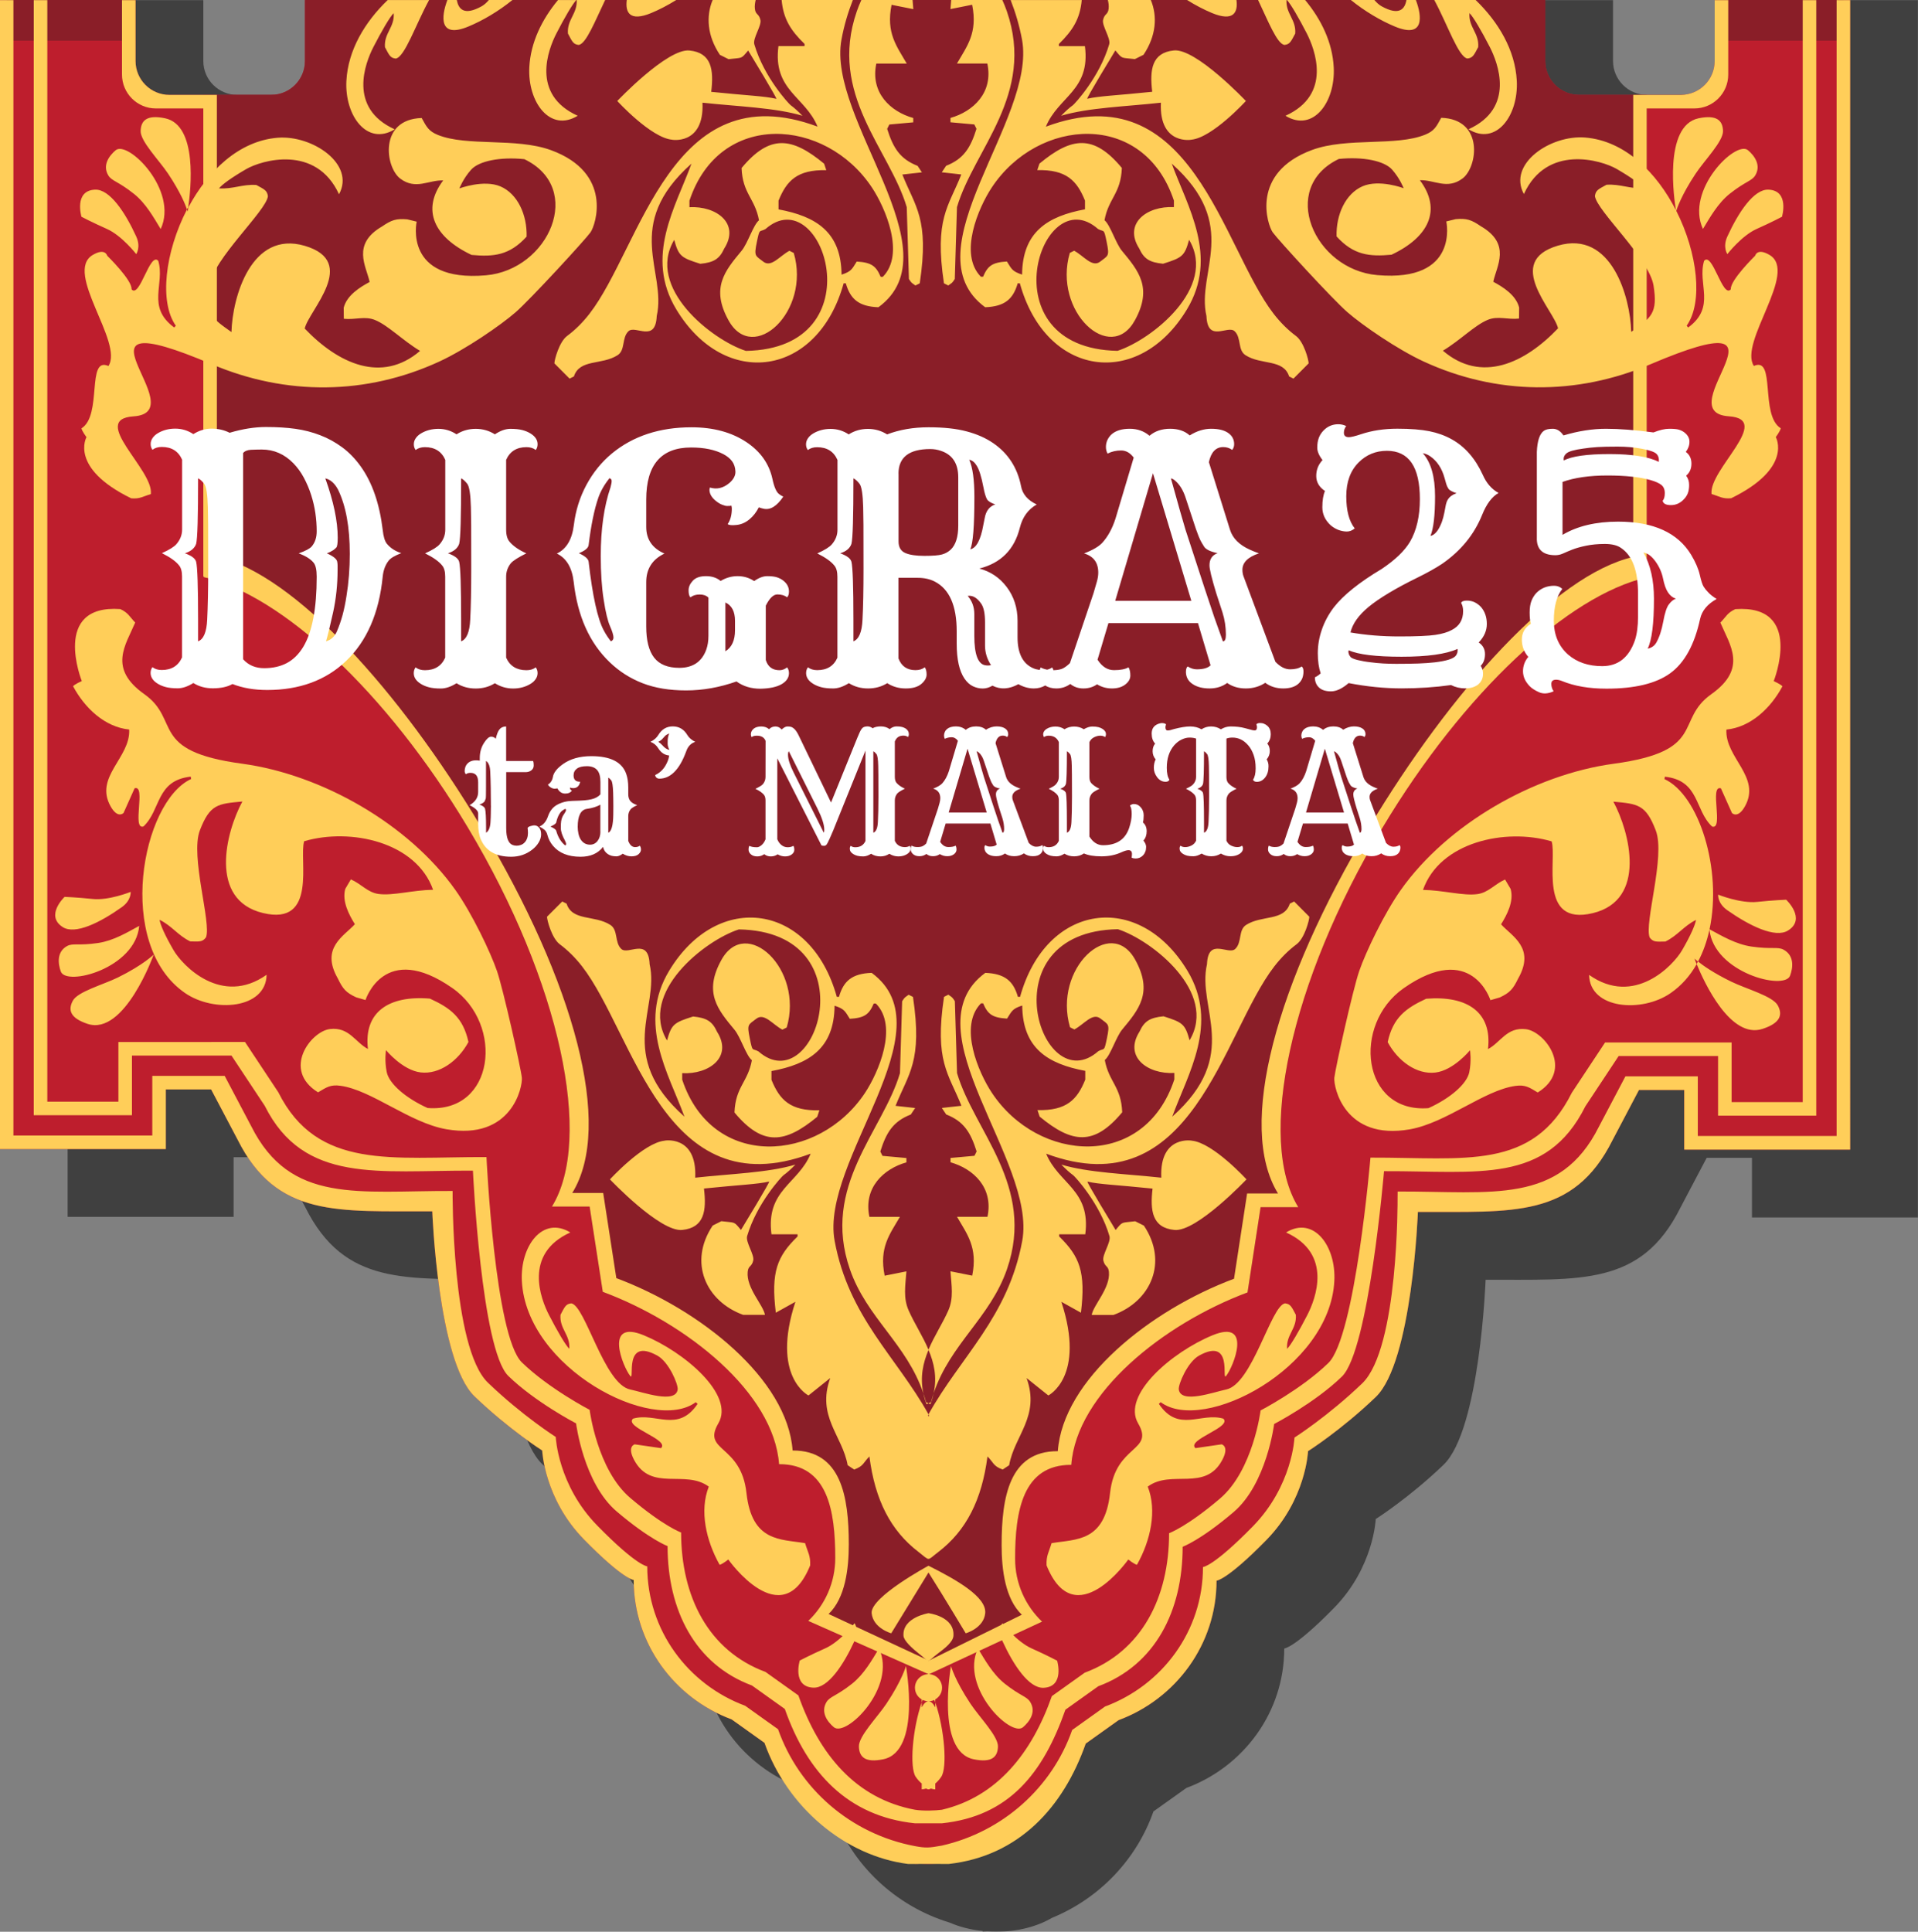
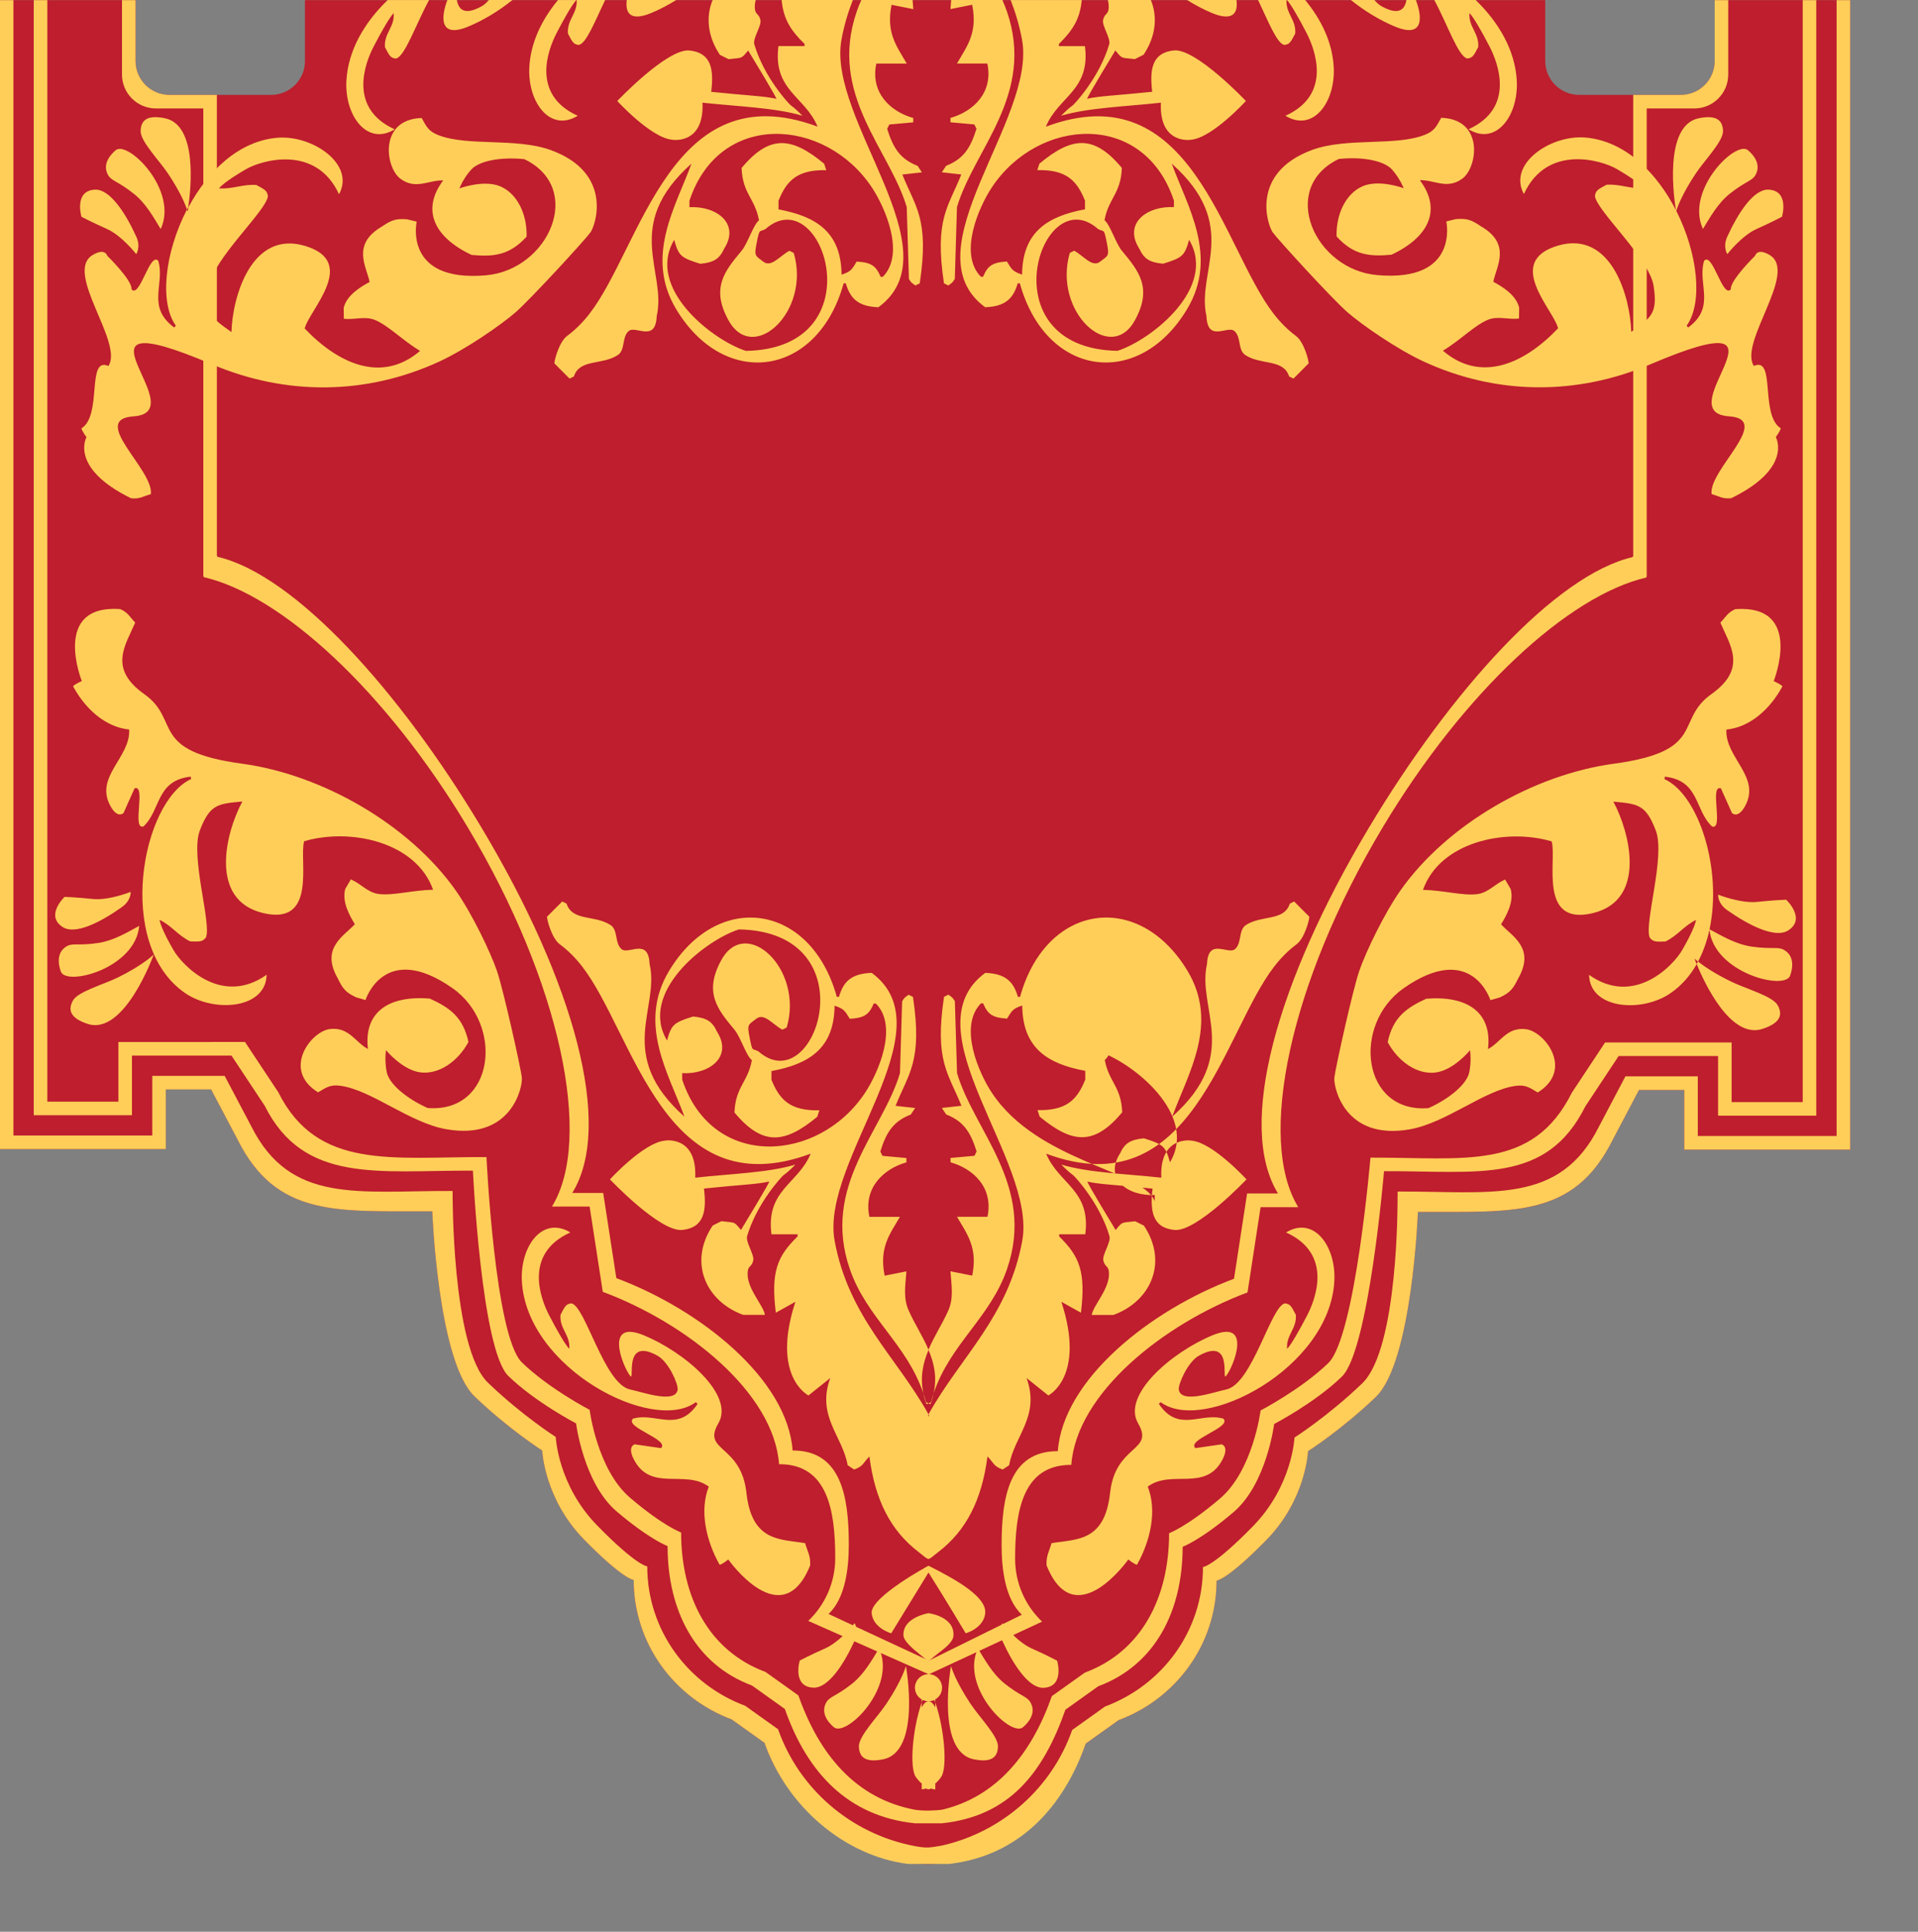
<svg xmlns="http://www.w3.org/2000/svg" version="1.1" x="0px" y="0px" viewBox="0 0 283 285" style="enable-background:new 0 0 283 285;" xml:space="preserve">
  <rect x="0" y="0" width="283" height="285" fill="#808080" stroke="none" />
  <style type="text/css">
	.st0{opacity:0.5;enable-background:new    ;}
	.st1{enable-background:new    ;}
	.st2{fill:#BE1E2D;}
	.st3{fill:#8A1E28;}
	.st4{fill:#FFCE59;}
	.st5{fill:#FFFFFF;}
</style>
  <g id="Rectangle_1_copy_00000142865052001385988380000001604452178151014287_" class="st0">
    <g id="Rectangle_1_copy">
      <g>
-         <path d="M263,0.02V9c0,2.76-2.24,5-5,5h-15c-2.76,0-5-2.24-5-5V0.02h-89.96h-3.05H55V9c0,2.76-2.24,5-5,5H35c-2.76,0-5-2.24-5-5     V0.02H9.98v179.51h24.49v-8.8h6.68l3.91,7.41c5.78,11.55,14.79,10.52,28.71,10.57l0.01,0.01c0,0,0.83,22.1,6.22,27.28     c5.07,4.87,10,8,10,8s0.29,7.12,6.14,13.1c5.86,5.98,7.36,6,7.36,6c0,9.42,6.02,17.44,14.45,20.57l4.85,3.46     c2.77,7.9,9.24,14.06,17.35,16.53c1.42,0.62,3.06,1.04,4.83,1.23V285c0.11,0,0.21-0.01,0.32-0.02V285l0.02-0.02     c0.14,0,0.27-0.02,0.41-0.02c0.41,0.03,0.83,0.04,1.25,0.04c3.18,0,6.07-0.78,8.22-2.04c7-2.87,12.49-8.59,14.99-15.71l4.85-3.46     c8.43-3.13,14.45-11.15,14.45-20.58c0,0,1.5-0.02,7.36-6s6.14-13.1,6.14-13.1s4.93-3.13,10-8c5.39-5.18,6.21-27.29,6.21-27.29     l0.01-0.01c13.92-0.05,22.92,0.98,28.7-10.57l3.91-7.42h6.68v8.8h24.48V0.02H263z" />
-       </g>
+         </g>
    </g>
  </g>
  <g id="Rectangle_1_copy_2_00000181799540739834707150000010679518827718280590_" class="st1">
    <g id="Rectangle_1_copy_2">
      <g>
        <path class="st2" d="M253,0.02V9c0,2.76-2.24,5-5,5h-15c-2.76,0-5-2.24-5-5V0.02h-89.96h-3.05H45V9c0,2.76-2.24,5-5,5H25     c-2.76,0-5-2.24-5-5V0.02H-0.02v169.51h24.49v-8.8h6.68l3.91,7.41c5.78,11.55,14.79,10.52,28.71,10.57l0.01,0.01     c0,0,0.83,22.1,6.22,27.28c5.07,4.87,10,8,10,8s0.29,7.12,6.14,13.1c5.86,5.98,7.36,6,7.36,6c0,9.42,6.02,17.44,14.45,20.57     l4.85,3.46c2.77,7.9,9.24,14.06,17.35,16.53c1.42,0.62,3.06,1.04,4.83,1.23V275c0.11,0,0.21-0.01,0.32-0.02V275l0.02-0.02     c0.14,0,0.27-0.02,0.41-0.02c0.41,0.03,0.83,0.04,1.25,0.04c3.18,0,6.07-0.78,8.22-2.04c7-2.87,12.49-8.59,14.99-15.71l4.85-3.46     c8.43-3.13,14.45-11.15,14.45-20.58c0,0,1.5-0.02,7.36-6c5.86-5.98,6.14-13.1,6.14-13.1s4.93-3.13,10-8     c5.39-5.18,6.21-27.29,6.21-27.29l0.01-0.01c13.92-0.05,22.92,0.98,28.7-10.57l3.91-7.42h6.68v8.8h24.48V0.02H253z" />
      </g>
    </g>
  </g>
  <g id="Rectangle_1_copy_8_00000135656469948858767980000002773296518821202596_" class="st1">
    <g id="Rectangle_1_copy_8">
      <g>
-         <path class="st3" d="M228,9V6h0V0H45v9c0,2.76-2.24,5-5,5H30v71l0.08,0.15c11.45,2.66,26.89,16.79,38.94,36.92     c13.72,22.91,18.53,46.02,12.42,55.94H87l1.94,12.58c12.42,4.63,25.24,14.88,26.01,25.43c0.02,0,0.03,0,0.05,0     c7.09,0,8.24,6.75,8.24,13.84c0,3.65-1.53,6.94-3.98,9.28l17.79,7.88l16.71-7.77c-2.45-2.34-3.98-5.63-3.98-9.28     c0-7.09,1.15-13.85,8.24-13.85c0.02,0,0.03,0,0.05,0c0.77-10.55,13.59-20.8,26-25.44l1.93-12.58h5.56     c-6.11-9.92-1.3-33.04,12.41-55.96c12.05-20.13,27.47-34.27,38.92-36.93l0.08-0.15V14H233C230.24,14,228,11.76,228,9z M1,6h19V0     H1V6z M253,0v6h19V0H253z" />
-       </g>
+         </g>
    </g>
  </g>
  <g id="Rectangle_1_copy_10_00000001647880303696405370000012571691073006742680_" class="st1">
    <g id="Rectangle_1_copy_10">
      <g>
        <path class="st4" d="M23,16h7v69l0.08,0.15c11.45,2.66,26.89,16.79,38.94,36.92c13.72,22.91,18.53,46.02,12.42,55.94H87     l1.94,12.58c12.42,4.63,25.24,14.88,26.01,25.43c0.02,0,0.03,0,0.05,0c7.09,0,8.24,6.75,8.24,13.84c0,3.65-1.53,6.94-3.98,9.28     l17.79,7.88l16.71-7.77c-2.45-2.34-3.98-5.63-3.98-9.28c0-7.09,1.15-13.85,8.24-13.85c0.02,0,0.03,0,0.05,0     c0.77-10.55,13.59-20.8,26-25.44l1.93-12.58h5.56c-6.11-9.92-1.3-33.04,12.41-55.96c12.05-20.13,27.47-34.27,38.92-36.93     l0.08-0.15V16H250c2.76,0,5-2.24,5-5V0.02h-2V9c0,2.76-2.24,5-5,5h-7.02v68.04l-0.08,0.15c-11.45,2.66-26.88,19.8-38.92,39.93     c-13.71,22.92-19.52,44.04-13.41,53.96h-4.56l-1.93,12.58c-12.41,4.64-25.23,14.89-26,25.44c-0.02,0-0.03,0-0.05,0     c-7.09,0-8.24,6.75-8.24,13.85c0,3.65,0.53,7.94,2.98,10.28L137.05,245l-14.79-6.88c2.45-2.34,2.98-6.63,2.98-10.28     c0-7.09-1.15-13.84-8.24-13.84c-0.02,0-0.03,0-0.05,0c-0.77-10.55-13.6-20.79-26.01-25.43L89,176h-4.56     c6.11-9.91,0.3-31.03-13.42-53.94c-12.05-20.12-27.49-37.25-38.94-39.92L32,82V14h-7c-2.76,0-5-2.24-5-5V0.02h-2V11     C18,13.76,20.24,16,23,16z M19.47,155.73h14.68l4.91,7.41c5.78,11.55,16.79,9.52,30.71,9.57l0.01,0.01c0,0,1.23,26.4,5.22,30.28     c3.99,3.88,10,7,10,7s1.1,8.84,6,13c4.9,4.16,7.5,5.1,7.5,5.1c0,9.42,4.02,17.44,12.45,20.57l4.85,3.46     c3.3,9.39,9.29,15.83,19.19,16.87h4c9.89-1.05,14.91-7.36,18.21-16.76l4.85-3.46c8.43-3.13,12.45-11.15,12.45-20.58     c0,0,2.6-0.93,7.5-5.1c4.9-4.17,6-13.01,6-13.01s6.01-3.12,10-7c3.99-3.88,6.21-30.29,6.21-30.29l0.01-0.01     c13.92-0.05,23.92,1.98,29.7-9.57l4.91-7.42h14.67v8.8h14.49V0.02h-2V162.6H255.5v-8.8h-18.67l-4.91,7.42     c-5.78,11.56-15.78,9.53-29.7,9.57l-0.01,0.01c0,0-2.23,26.41-6.21,30.29c-3.99,3.88-10,7-10,7s-1.1,8.84-6,13.01     c-4.9,4.17-7.5,5.1-7.5,5.1c0,9.43-4.01,17.45-12.45,20.58l-4.85,3.46c-2.95,8.4-8.09,14.85-16.21,16.76c-0.95,0.13-2.77,0.2-4,0     c-8.73-1.65-14.11-8.13-17.19-16.87l-4.85-3.46c-8.44-3.13-12.45-11.14-12.45-20.57c0,0-2.6-0.93-7.5-5.1c-4.9-4.16-6-13-6-13     s-6.01-3.12-10-7c-3.99-3.88-5.22-30.28-5.22-30.28l-0.01-0.01c-13.92-0.05-24.93,1.98-30.71-9.57l-4.91-7.41H17.47v8.8H6.98     V0.02h-2v164.51h14.49V155.73z M270.99,0.02v167.58h-20.48v-8.8h-10.68l-3.91,7.42c-5.78,11.56-15.78,9.53-29.7,9.57l-0.01,1.01     c0,0,0.17,22.11-5.21,27.29c-5.07,4.87-10,8-10,8s-0.29,7.12-6.14,13.1c-5.86,5.98-7.36,6-7.36,6c0,9.43-6.01,17.45-14.45,20.58     l-4.85,3.46c-2.98,8.51-10.24,15.02-19.23,17.06c-1.92,0.35-2.4,0.37-4.01,0.07c-9.42-1.79-17.07-8.45-20.16-17.24l-4.85-3.46     c-8.44-3.13-14.45-11.14-14.45-20.57c0,0-1.5-0.02-7.36-6C82.29,219.12,82,212,82,212s-4.93-3.13-10-8     c-5.39-5.17-5.22-28.28-5.22-28.28l-0.01-0.01c-13.92-0.05-23.93,1.98-29.71-9.57l-3.91-7.41H22.47v8.8H1.98V0.02h-2v169.51     h24.49v-8.8h6.68l3.91,7.41c5.78,11.55,14.79,10.52,28.71,10.57l0.01,0.01c0,0,0.83,22.1,6.22,27.28c5.07,4.87,10,8,10,8     s0.29,7.12,6.14,13.1c5.86,5.98,7.36,6,7.36,6c0,9.42,6.02,17.44,14.45,20.57l4.85,3.46c3.31,9.41,11.84,16.69,21.19,17.87     c1-0.02,6,0,6,0c10.33-1.16,16.9-8.34,20.21-17.76l4.85-3.46c8.43-3.13,14.45-11.15,14.45-20.58c0,0,1.5-0.02,7.36-6     c5.86-5.98,6.14-13.1,6.14-13.1s4.93-3.13,10-8c5.39-5.18,6.21-27.29,6.21-27.29l0.01-0.01c13.92-0.05,22.92,0.98,28.7-10.57     l3.91-7.42h6.68v8.8h24.48V0.02H270.99z" />
      </g>
    </g>
  </g>
  <g id="Ellipse_2_00000104680516758676337780000016744107314611934397_" class="st1">
    <g id="Ellipse_2">
      <g>
-         <path class="st4" d="M20.54,136.6c-1.74,0.95-3.78,2.18-6.03,2.52c-2.93,0.44-3.75-0.02-4.62,0.46     c-1.53,0.85-1.34,2.57-0.92,3.75C9.77,145.56,19.99,142.87,20.54,136.6z M27.59,30.9c-3.25,6.28-4.12,13.66-1.65,17.15     c-0.08,0.09-0.15,0.18-0.23,0.27c-4.17-3.06-1.33-6.42-2.36-9.84c-1.24-1.38-2.72,5.59-3.94,4.21c0.14-1.33-3.59-4.96-3.59-4.96     s-0.29-1.2-2.13-0.12C9.37,40.16,18.27,50.51,16,54c-3.28-1.47-0.86,7.26-3.98,9.2c0.08,0.41,0.74,1.3,0.74,1.3     s-2.59,4.54,6.6,9.02c1.3,0.11,1.68-0.27,2.9-0.62c0.44-3.6-9.13-11.03-2.57-11.47c9.39-0.62-11.89-17.65,11.59-7.68     c10.95,4.65,22.76,4.55,33.52-0.4c3.89-1.79,9.07-5.36,11.28-7.28c2.19-1.91,10.25-10.68,11.04-11.78     c0.79-1.1,3.35-8.78-5.83-12.14c-5.16-1.88-12.39-0.5-16.7-2.25c-1.34-0.55-1.65-1.17-2.37-2.49c-6.34,0.19-5.4,7.27-3.15,8.95     c2.28,1.71,4.2,0.17,6.32,0.26c-3.27,4.36-1.33,8.38,4.19,10.99c3.25,0.3,5.6,0.07,8.12-2.7c0.09-3.22-1.33-6.31-3.84-7.4     c-2.48-1.07-6.08,0.29-6.08,0.29s0.55-1.44,1.72-2.75c1.16-1.31,4.32-1.93,7.86-1.57c8.93,4.27,3.65,16.33-5.68,17.14     c-12.2,1.05-10.2-7.92-10.2-7.92s-0.93-0.23-1.39-0.34c-1.64-0.14-2.31,0.09-3.72,1.05c-4.52,2.63-2.33,5.86-1.83,8.19     c-1.4,0.75-3.37,1.96-3.83,3.81c0.01,0.54,0.01,1.08,0.02,1.62c1.7,0.18,3.1-0.44,4.6,0.18c1.96,0.8,4.07,3.01,6.65,4.56     c-5.67,4.85-12.1,1.86-17.02-3.3c0.59-2.67,8.05-9.83,0.02-12.2c-7.93-2.34-10.69,7.62-10.83,12.72     c-2.94-2.09-3.95-2.72-3.29-6.82c0.64-4.01,8.38-11,8.67-13.21c-0.11-0.86-0.5-1.01-1.71-1.67c-2.06-0.14-3.47,0.64-5.51,0.5     c0.49-0.59,1.76-1.53,4.01-2.84c2.26-1.31,10.3-3.69,13.7,3.71c2.44-4.43-3.91-8.75-9.05-8.34c-5.73,0.46-10.31,4.92-13.17,10.26     c-0.06,0.39-0.1,0.63-0.1,0.63S27.64,31.07,27.59,30.9z M10.74,147.65c-0.72,1.35-0.41,2.55,2.19,3.41     c5.45,1.79,9.75-10.23,9.75-10.23s-1.51,1.52-5.28,3.38C15.24,145.27,11.45,146.3,10.74,147.65z M191.31,139.31     c1.17-0.87,1.88-3.55,1.88-4.06c-0.75-0.75-1.5-1.5-2.24-2.25c-0.21,0.11-0.43,0.21-0.64,0.32c-0.84,2.62-4.12,1.65-6.45,3.14     c-1.17,0.75-0.58,2.57-1.6,3.54c-1.02,0.97-4-1.79-4.17,2.25c-1.52,6.57,5.13,13.36-5.13,22.5c2.32-6.37,6.96-13.72,2.24-21.54     c-7.19-11.91-20.87-9.95-24.69,3.86c-0.11,0-0.21,0-0.32,0c-0.67-2.33-1.91-3.42-4.81-3.54c-11.43,8.37,7.63,27.74,5.45,39.54     c-2.08,11.26-9.07,17.05-13.83,25.59c0.08,0.14,0.07,0.17,0.04,0.17c0.03,0.01,0.03,0.04-0.04,0.17     c-0.07-0.13-0.06-0.16-0.04-0.17c-0.03,0-0.04-0.03,0.04-0.17c-4.77-8.54-11.77-14.33-13.85-25.59     c-2.19-11.8,16.91-31.16,5.46-39.54c-2.9,0.11-4.15,1.2-4.82,3.54c-0.11,0-0.21,0-0.32,0c-3.82-13.8-17.53-15.77-24.73-3.86     c-4.73,7.82-0.08,15.16,2.25,21.54c-10.27-9.14-3.61-15.93-5.14-22.5c-0.17-4.04-3.16-1.28-4.18-2.25     c-1.02-0.97-0.43-2.78-1.61-3.54c-2.33-1.5-5.62-0.52-6.46-3.14c-0.21-0.11-0.43-0.21-0.64-0.32c-0.75,0.75-1.5,1.5-2.25,2.25     c0,0.51,0.71,3.18,1.88,4.06c1.18,0.88,2.29,1.97,3.29,3.26c7.67,9.88,12.1,35.69,33.73,27.64c-1.84,4.47-6.63,5.35-5.78,11.89     c1.28,0,2.57,0,3.85,0c0,0.11,0,0.21,0,0.32c-3.01,2.94-3.95,5.21-3.21,11.25c0.96-0.54,1.93-1.07,2.89-1.61     c-3.63,11.06,1.93,13.82,1.93,13.82s2.14-1.71,3.21-2.57c-2.04,5.66,1.79,8.47,2.57,12.86c0.32,0.21,0.64,0.43,0.96,0.64     c1.44-0.53,1.32-1.02,2.25-1.93c0.82,6.42,3.13,10.94,7.25,14.09c1.77,1.36,1.16,1.35,2.91,0.01c4.12-3.15,6.43-7.68,7.26-14.1     c0.92,0.9,0.8,1.4,2.24,1.93c0.32-0.21,0.64-0.43,0.96-0.64c0.77-4.39,4.6-7.19,2.57-12.86c1.07,0.86,3.21,2.57,3.21,2.57     s5.55-2.76,1.92-13.82c0.96,0.54,1.92,1.07,2.89,1.61c0.73-6.04-0.2-8.31-3.21-11.25c0-0.11,0-0.21,0-0.32c1.28,0,2.57,0,3.85,0     c0.85-6.54-3.94-7.43-5.77-11.89c21.59,8.05,26.01-17.76,33.67-27.64C189.03,141.28,190.14,140.18,191.31,139.31z M100.66,159.29     c0-0.32,0-0.64,0-0.96c3.97,0.21,7.5-2.39,5.14-6.11c-0.7-1.52-1.5-2.05-3.53-2.25c-2.86,0.9-3.19,1.16-3.85,3.54     c-4.21-7.06,5.57-14.77,10.6-16.39c19.46,0.35,11.36,25.45,2.89,18c-0.94-0.53-0.85,0.22-1.28-1.93     c-0.44-2.14-0.22-1.97,0.96-2.89c1.18-0.92,2.42,0.86,3.85,1.61c0.21-0.11,0.43-0.21,0.64-0.32c2.54-8.66-6.01-16.53-9.64-9.96     c-2.66,4.8-0.54,7.32,1.93,10.29c0.91,1.09,1.72,3.83,2.57,4.5c-0.6,3.26-2.42,3.91-2.57,7.71c4.18,5.01,7.43,4.58,12.21,0.64     c0.11-0.32,0.21-0.64,0.32-0.96c-4.3,0.1-5.87-1.54-7.07-4.5c0-0.43,0-0.86,0-1.29c5.49-1.02,9.26-3.3,9.31-9.64     c1.47,0.47,1.54,0.81,2.25,1.93c2.19-0.13,2.85-0.66,3.53-2.25c0.11,0,0.21,0,0.32,0c3.34,3.38,0.35,10.22-1.61,13.18     C120.8,171.55,105.11,172.67,100.66,159.29z M146.34,161.21c-1.96-2.96-4.93-9.8-1.6-13.18c0.11,0,0.21,0,0.32,0     c0.68,1.59,1.34,2.12,3.53,2.25c0.71-1.12,0.78-1.46,2.24-1.93c0.05,6.34,3.82,8.62,9.3,9.64c0,0.43,0,0.86,0,1.29     c-1.19,2.96-2.76,4.6-7.05,4.5c0.11,0.32,0.21,0.64,0.32,0.96c4.77,3.94,8.01,4.37,12.18-0.64c-0.15-3.81-1.97-4.46-2.57-7.71     c0.84-0.67,1.66-3.41,2.57-4.5c2.47-2.97,4.58-5.48,1.92-10.29c-3.62-6.57-12.16,1.3-9.62,9.96c0.21,0.11,0.43,0.21,0.64,0.32     c1.43-0.75,2.67-2.53,3.85-1.61c1.18,0.92,1.4,0.75,0.96,2.89c-0.44,2.14-0.35,1.4-1.28,1.93c-8.46,7.45-16.54-17.65,2.89-18     c5.02,1.62,14.79,9.33,10.58,16.39c-0.66-2.38-0.99-2.64-3.85-3.54c-2.03,0.2-2.83,0.73-3.53,2.25     c-2.36,3.72,1.17,6.32,5.13,6.11c0,0.32,0,0.64,0,0.96C168.84,172.67,153.17,171.55,146.34,161.21z M136.24,205.58     c0.11,0.52,0.26,1.05,0.48,1.6c0.09-0.05,0.19-0.09,0.28-0.14c-0.12-0.06-0.24-0.12-0.36-0.18     C136.52,206.42,136.38,206,136.24,205.58z M27.59,30.9c0.06-0.12,0.13-0.23,0.19-0.35c0.37-2.54,1.44-12.09-3.43-13.1     c-2.68-0.56-3.55,0.33-3.6,1.86c-0.05,1.53,2.71,4.31,4.05,6.31C26.65,28.39,27.37,30.25,27.59,30.9z M77,159     c-0.13-1.35-2.73-12.99-3.67-15.74c-0.95-2.76-3.66-8.46-6.14-11.96c-6.86-9.68-19.67-17.03-31.48-18.63     c-13.84-1.87-8.97-6.4-14.42-10.26c-5.38-3.81-2.76-7.22-1.34-10.56c-0.88-0.92-1.02-1.44-2.2-1.99     c-10.22-0.72-5.68,10.62-5.68,10.62s-1.01,0.44-1.29,0.76c1.73,3.24,4.7,6.03,8.28,6.39c0.22,4.16-5.21,6.98-2.73,11.35     c1.05,1.86,1.9,0.96,1.9,0.96s1.08-2.42,1.63-3.64c1.75-0.58-0.46,6.2,1.31,5.63c2.6-2.45,1.82-6.78,6.97-7.35     c0.02,0.12,0.04,0.23,0.06,0.35c-7.29,3.35-11.27,24.43-0.89,31.58c4.26,2.93,11.93,2.36,12.03-2.7     c-6.65,4.71-12.44-1.38-13.74-3.64c-1.31-2.26-1.93-3.71-2.06-4.47c1.84,0.9,2.67,2.28,4.53,3.19c1.38,0.03,1.79,0.1,2.32-0.59     c0.85-2.06-2.36-11.99-0.9-15.79c1.49-3.89,2.68-3.92,6.27-4.26c-2.43,4.49-5.02,14.51,3.03,16.45     c8.15,1.97,5.27-7.98,6.09-10.59c6.85-2.01,16.53,0.11,19.02,7.16c-3.01,0.05-5.95,0.91-8.05,0.62     c-1.61-0.22-2.51-1.46-4.08-2.15c-0.28,0.47-0.55,0.93-0.82,1.39c-0.53,1.83,0.57,3.87,1.41,5.22c-1.6,1.77-5.12,3.48-2.51,8.02     c0.74,1.54,1.21,2.08,2.7,2.77c0.46,0.13,1.38,0.4,1.38,0.4s2.76-8.78,12.81-1.77c7.7,5.37,6.24,18.47-3.65,17.7     c-3.25-1.47-5.68-3.59-6.03-5.3c-0.35-1.72-0.11-3.24-0.11-3.24s2.44,2.98,5.13,3.29c2.72,0.32,5.51-1.65,7.04-4.49     c-0.8-3.66-2.72-5.04-5.69-6.4c-6.1-0.51-9.79,2.01-9.14,7.43c-1.88-0.98-2.77-3.28-5.61-2.94c-2.79,0.33-7.14,6-1.75,9.34     c1.28-0.78,1.87-1.17,3.31-0.97c4.61,0.64,10.19,5.46,15.61,6.41C75.51,168.29,77.13,160.35,77,159z M137,251     c0.31,0,0.6-0.07,0.86-0.2c0.05,0.13,0.1,0.24,0.14,0.37c0-0.15,0-0.3,0-0.45c0.6-0.35,1-0.98,1-1.72c0-1.1-0.9-2-2-2s-2,0.9-2,2     c0,0.74,0.4,1.38,1,1.72c0,0.15,0,0.29,0,0.44c0.04-0.13,0.1-0.24,0.14-0.37C136.4,250.92,136.69,251,137,251z M250.19,25.62     c1.33-2,4.09-4.78,4.04-6.31c-0.05-1.53-0.92-2.41-3.6-1.86c-5.26,1.1-3.58,12.2-3.34,13.59c0.01,0.03,0.03,0.06,0.04,0.09     C247.42,30.84,248.04,28.85,250.19,25.62z M187.79,34.28c0.79,1.1,8.83,9.88,11.02,11.78c2.2,1.92,7.38,5.49,11.26,7.28     c10.74,4.95,22.53,5.05,33.46,0.4c23.44-9.97,2.2,7.06,11.57,7.68c6.56,0.44-3,7.87-2.56,11.47c1.22,0.36,1.6,0.73,2.89,0.62     c9.18-4.48,6.59-9.02,6.59-9.02s0.65-0.89,0.73-1.3c-3.11-1.94-0.69-10.67-3.97-9.2c-2.27-3.49,6.62-13.84,2.31-16.38     c-1.84-1.08-2.12,0.12-2.12,0.12s-3.72,3.63-3.59,4.96c-1.22,1.38-2.7-5.6-3.94-4.21c-1.03,3.42,1.81,6.78-2.35,9.84     c-0.07-0.09-0.15-0.18-0.22-0.27c2.44-3.45,1.62-10.7-1.53-16.93c-0.01,0.02-0.02,0.06-0.02,0.06s-0.01-0.05-0.02-0.14     c-2.83-5.55-7.51-10.27-13.41-10.75c-5.14-0.41-11.47,3.91-9.04,8.34c3.39-7.4,11.42-5.01,13.68-3.71     c2.25,1.31,3.51,2.25,4.01,2.84c-2.03,0.14-3.45-0.64-5.5-0.5c-1.21,0.66-1.6,0.81-1.71,1.67c0.29,2.21,8.01,9.19,8.65,13.21     c0.65,4.1-0.36,4.73-3.29,6.82c-0.14-5.09-2.9-15.05-10.82-12.72c-8.02,2.37-0.57,9.53,0.02,12.2     c-4.91,5.16-11.33,8.15-16.99,3.3c2.57-1.54,4.68-3.76,6.64-4.56c1.5-0.61,2.9,0.01,4.59-0.18c0.01-0.54,0.01-1.08,0.02-1.62     c-0.46-1.85-2.42-3.06-3.82-3.81c0.5-2.33,2.69-5.57-1.83-8.19c-1.41-0.96-2.08-1.19-3.71-1.05c-0.46,0.11-1.39,0.34-1.39,0.34     s2,8.98-10.18,7.92c-9.32-0.81-14.59-12.87-5.67-17.14c3.54-0.36,6.69,0.27,7.85,1.57c1.16,1.31,1.71,2.75,1.71,2.75     s-3.59-1.36-6.06-0.29c-2.51,1.09-3.93,4.18-3.84,7.4c2.51,2.77,4.86,3,8.11,2.7c5.51-2.6,7.45-6.63,4.18-10.99     c2.11-0.09,4.03,1.45,6.3-0.26c2.24-1.68,3.18-8.75-3.15-8.95c-0.72,1.32-1.03,1.95-2.37,2.49c-4.3,1.75-11.52,0.36-16.67,2.25     C184.44,25.5,187,33.18,187.79,34.28z M69.07,3.93c2.17-0.89,4.53-2.3,6.54-3.93h-3.48c-0.33,0.39-0.69,0.72-1.07,0.93     C68.41,2.4,67.64,1.28,67.4,0h-1.39C65.09,2.43,64.74,5.71,69.07,3.93z M119.54,230.95c0.06-1.46-0.34-1.9-0.75-3.28     c-3.61-0.62-7.85-0.14-8.65-7.4c-0.79-7.22-6.61-6.07-4.15-10.27c2.47-4.2-5.03-10.55-11-13c-5.97-2.45-3.07,4.69-2,6     c0.73,0.9-1.11-5.82,4-3c1.72,0.95,3.1,4.27,3,5c-0.3,2.16-5.16,0.38-7,0c-3.86-0.79-6.61-12.35-8.69-12.71     c-0.82,0.09-0.96,0.48-1.6,1.69c-0.16,2.09,1.45,2.93,1.3,5.02c-0.55-0.53-1.79-2.65-3-5c-1.2-2.33-3.82-9.02,3.15-12.17     c-4.09-2.5-7.42,2.02-7.15,7.17c0.67,12.88,19.35,22.58,25.66,17.87c0.09,0.08,0.18,0.16,0.27,0.25     c-2.92,4.33-6.22,1.2-9.53,2.18c-1.34,1.28,5.46,3.08,4.13,4.35c-1.3-0.19-3.87-0.56-3.87-0.56s-1.17,0.27-0.11,2.28     c2.52,4.78,7.56,1.38,11.03,3.96c-1.4,3.55-0.4,7.97,1.6,11.53c0.41-0.08,1.28-0.78,1.28-0.78S115.36,241.3,119.54,230.95z      M208.91,0h-1.39c-0.23,1.28-1,2.4-3.66,0.93c-0.38-0.21-0.74-0.54-1.07-0.93h-3.47c2.01,1.63,4.37,3.04,6.53,3.93     C210.18,5.71,209.83,2.43,208.91,0z M263.18,140.12c-0.89-0.49-1.74-0.03-4.76-0.47c-2.31-0.34-4.4-1.59-6.18-2.55     c0,0.02-0.01,0.04-0.01,0.06c0.65,6.33,11.09,9.03,11.9,6.78C264.57,142.74,264.76,140.99,263.18,140.12z M260.05,151.8     c2.68-0.87,3-2.1,2.26-3.47s-4.64-2.42-6.86-3.5c-2.63-1.28-4.18-2.39-4.91-2.98c-0.07,0.13-0.13,0.26-0.2,0.38     C251.45,144.93,255.32,153.34,260.05,151.8z M138,251.9c-0.3-0.56-0.63-0.9-1-0.9c-0.37,0-0.7,0.34-1,0.9c0-0.25,0-0.49,0-0.74     c-1.38,3.97-1.81,9.62-0.89,10.98c0.29,0.42,0.59,0.74,0.89,0.99c0-0.01,0-0.02,0-0.04c0.01,0.02,0.02,0.04,0.03,0.06     c-0.01-0.01-0.02-0.02-0.03-0.03c0,0.54,0,0.87,0,0.87s0.26,0,0.65-0.12c0.12,0.07,0.23,0.12,0.35,0.12     c0.12,0,0.24-0.05,0.35-0.12C137.74,264,138,264,138,264s0-0.33,0-0.87c-0.01,0.01-0.02,0.01-0.03,0.02     c0.01-0.02,0.02-0.04,0.03-0.05c0,0.01,0,0.02,0,0.03c0.3-0.25,0.6-0.57,0.88-0.99c0.92-1.36,0.49-7-0.88-10.97     C138,251.41,138,251.66,138,251.9z M138.34,243.99c1.15-0.86,2.28-1.77,2.34-2.65c0.2-2.88-3.68-3.34-3.68-3.34     s-3.88,0.61-3.69,3.34c0.05,0.73,1.28,1.85,2.31,2.66C137.41,245.42,136.6,245.29,138.34,243.99z M252.24,137.11     c1.9-8.85-1.56-19.83-6.65-22.17c0.02-0.12,0.04-0.23,0.06-0.35c5.14,0.56,4.36,4.9,6.96,7.35c1.77,0.58-0.44-6.21,1.31-5.63     c0.55,1.22,1.63,3.64,1.63,3.64s0.85,0.89,1.9-0.96c2.47-4.37-2.95-7.19-2.72-11.35c3.58-0.36,6.54-3.15,8.27-6.39     c-0.28-0.31-1.29-0.76-1.29-0.76s4.53-11.34-5.67-10.62c-1.18,0.55-1.32,1.07-2.2,1.99c1.42,3.34,4.03,6.75-1.34,10.56     c-5.44,3.86-0.58,8.39-14.4,10.26c-11.79,1.59-24.58,8.95-31.42,18.63c-2.47,3.5-5.18,9.19-6.13,11.96     c-0.95,2.75-3.53,14.39-3.67,15.74c-0.13,1.35,1.49,9.29,11.12,7.61c5.41-0.95,10.98-5.77,15.59-6.41     c1.43-0.2,2.02,0.19,3.3,0.97c5.39-3.34,1.04-9-1.74-9.34c-2.83-0.34-3.72,1.95-5.6,2.94c0.65-5.42-3.04-7.93-9.12-7.43     c-2.96,1.37-4.89,2.75-5.68,6.4c1.53,2.84,4.31,4.81,7.03,4.49c2.68-0.31,5.12-3.29,5.12-3.29s0.24,1.52-0.11,3.24     c-0.35,1.71-2.77,3.83-6.02,5.3c-9.87,0.77-11.33-12.33-3.65-17.7c10.04-7.02,12.79,1.77,12.79,1.77s0.92-0.27,1.38-0.4     c1.49-0.7,1.95-1.23,2.7-2.77c2.6-4.54-0.91-6.25-2.51-8.02c0.84-1.35,1.94-3.39,1.41-5.22c-0.27-0.46-0.55-0.93-0.82-1.39     c-1.56,0.69-2.46,1.93-4.07,2.15c-2.1,0.29-5.03-0.57-8.04-0.62c2.48-7.05,12.14-9.17,18.98-7.16     c0.82,2.61-2.06,12.55,6.08,10.59c8.03-1.94,5.45-11.96,3.03-16.45c3.59,0.34,4.78,0.38,6.26,4.26c1.45,3.8-1.75,13.73-0.9,15.79     c0.53,0.69,0.94,0.62,2.32,0.59c1.85-0.91,2.69-2.29,4.52-3.19c-0.14,0.75-0.75,2.21-2.06,4.47c-1.3,2.26-7.08,8.35-13.72,3.64     c0.1,5.06,7.76,5.63,12.01,2.7c1.63-1.12,2.9-2.59,3.86-4.28c-0.21-0.51-0.33-0.83-0.33-0.83s0.18,0.17,0.53,0.45     c0.77-1.44,1.32-3.02,1.68-4.68c0-0.03-0.01-0.05-0.01-0.08C252.22,137.1,252.23,137.1,252.24,137.11z M189.76,181.83     c6.95,3.15,4.34,9.83,3.14,12.17c-1.21,2.35-2.44,4.47-2.99,5c-0.16-2.09,1.45-2.93,1.29-5.02c-0.64-1.21-0.79-1.6-1.6-1.69     c-2.08,0.36-4.82,11.92-8.68,12.71c-1.84,0.38-6.68,2.16-6.99,0c-0.1-0.73,1.28-4.05,2.99-5c5.11-2.82,3.27,3.9,3.99,3     c1.07-1.31,3.96-8.45-2-6c-5.96,2.45-13.44,8.8-10.98,13c2.46,4.2-3.35,3.05-4.14,10.27c-0.79,7.27-5.02,6.79-8.63,7.4     c-0.41,1.38-0.8,1.82-0.74,3.28c4.17,10.35,12.06-0.87,12.06-0.87s0.87,0.7,1.28,0.78c2-3.56,2.99-7.98,1.59-11.53     c3.47-2.59,8.5,0.82,11.01-3.96c1.06-2.01-0.11-2.28-0.11-2.28s-2.57,0.37-3.87,0.56c-1.34-1.27,5.46-3.07,4.12-4.35     c-3.31-0.98-6.6,2.15-9.51-2.18c0.09-0.08,0.18-0.16,0.27-0.25c6.3,4.71,24.95-5,25.62-17.87     C197.16,183.85,193.84,179.33,189.76,181.83z M137,207.04c0.09,0.05,0.19,0.09,0.28,0.14c0.22-0.56,0.37-1.1,0.49-1.63     c-0.14,0.43-0.28,0.86-0.4,1.31C137.24,206.92,137.12,206.98,137,207.04z M139.28,41.8c0.21,0.11,0.43,0.21,0.64,0.32     c0.6-0.45,0.53-0.3,0.96-0.96c0.11-3.53,0.21-7.06,0.32-10.6c2.53-8.56,11.6-16.61,7.36-28.9c-0.2-0.58-0.43-1.13-0.67-1.67     h-7.54c-0.04,0.44-0.08,0.89-0.11,1.35c1.07-0.21,2.13-0.43,3.2-0.64c0.84,4.17-0.76,6.1-2.24,8.67c1.49,0,2.99,0,4.48,0     c0.91,4.29-2.08,7.08-5.44,8.03c0,0.11,0,0.21,0,0.32s0,0.21,0,0.32c1.17,0.11,2.35,0.21,3.52,0.32     c0.11,0.21,0.21,0.43,0.32,0.64c-0.88,2.8-1.88,4.44-4.48,5.46c-0.21,0.32-0.43,0.64-0.64,0.96c0.96,0.11,1.92,0.21,2.88,0.32     C139.95,30.53,137.85,32.26,139.28,41.8z M133.79,30.56c0.11,3.53,0.21,7.06,0.32,10.6c0.43,0.66,0.36,0.52,0.96,0.96     c0.21-0.11,0.43-0.21,0.64-0.32c1.43-9.54-0.67-11.27-2.57-16.05c0.96-0.11,1.92-0.21,2.89-0.32c-0.21-0.32-0.43-0.64-0.64-0.96     c-2.61-1.02-3.61-2.66-4.49-5.46c0.11-0.21,0.21-0.43,0.32-0.64c1.18-0.11,2.35-0.21,3.53-0.32c0-0.11,0-0.21,0-0.32     s0-0.21,0-0.32c-3.37-0.94-6.36-3.74-5.45-8.03c1.5,0,2.99,0,4.49,0c-1.48-2.57-3.08-4.5-2.24-8.67     c1.07,0.21,2.14,0.43,3.21,0.64c-0.03-0.46-0.07-0.91-0.11-1.35h-7.56c-0.24,0.54-0.47,1.09-0.67,1.67     C122.17,13.96,131.26,22.01,133.79,30.56z M86.97,46.3c-1,1.29-2.11,2.39-3.29,3.26c-1.17,0.87-1.88,3.54-1.88,4.05     c0.75,0.75,1.5,1.5,2.24,2.25c0.21-0.11,0.43-0.21,0.64-0.32c0.84-2.62,4.12-1.64,6.45-3.14c1.17-0.75,0.58-2.56,1.6-3.53     c1.02-0.97,4,1.79,4.17-2.25c1.52-6.57-5.13-13.35,5.13-22.48c-2.32,6.37-6.96,13.7-2.24,21.51c7.19,11.9,20.87,9.94,24.69-3.85     c0.11,0,0.21,0,0.32,0c0.67,2.33,1.91,3.42,4.81,3.53c11.43-8.36-7.63-27.71-5.45-39.49c0.39-2.13,0.98-4.05,1.68-5.84h-10.51     c0.25,2.78,1.33,4.49,3.38,6.48c0,0.11,0,0.21,0,0.32c-1.28,0-2.57,0-3.85,0c-0.85,6.54,3.94,7.42,5.77,11.88     C99.05,10.64,94.63,36.43,86.97,46.3z M128.66,27.68c1.96,2.96,4.93,9.79,1.6,13.16c-0.11,0-0.21,0-0.32,0     c-0.68-1.59-1.34-2.12-3.53-2.25c-0.71,1.12-0.78,1.46-2.24,1.93c-0.05-6.34-3.82-8.61-9.3-9.63c0-0.43,0-0.86,0-1.28     c1.19-2.95,2.76-4.6,7.05-4.5c-0.11-0.32-0.21-0.64-0.32-0.96c-4.77-3.94-8.01-4.37-12.18,0.64c0.15,3.8,1.97,4.45,2.57,7.71     c-0.84,0.67-1.66,3.41-2.57,4.5c-2.47,2.97-4.58,5.48-1.92,10.27c3.62,6.56,12.16-1.3,9.62-9.95c-0.21-0.11-0.43-0.21-0.64-0.32     c-1.43,0.75-2.67,2.52-3.85,1.61c-1.18-0.92-1.4-0.75-0.96-2.89c0.44-2.14,0.35-1.4,1.28-1.93c8.46-7.44,16.54,17.63-2.89,17.98     c-5.02-1.62-14.79-9.32-10.58-16.38c0.66,2.38,0.99,2.64,3.85,3.53c2.03-0.2,2.83-0.73,3.53-2.25c2.36-3.71-1.17-6.31-5.13-6.1     c0-0.32,0-0.64,0-0.96C106.16,16.23,121.83,17.35,128.66,27.68z M189.51,6.63c0.81-0.09,0.96-0.48,1.6-1.68     c0.16-2.06-1.4-2.91-1.29-4.95h-4.19C187.14,3.18,188.42,6.44,189.51,6.63z M137.76,205.55c2.47-7.31,8.35-11.15,10.82-18.3     c4.25-12.3-4.85-20.36-7.37-28.93c-0.11-3.54-0.21-7.07-0.32-10.61c-0.43-0.66-0.36-0.52-0.96-0.96     c-0.21,0.11-0.43,0.21-0.64,0.32c-1.43,9.55,0.67,11.29,2.57,16.07c-0.96,0.11-1.92,0.21-2.89,0.32     c0.21,0.32,0.43,0.64,0.64,0.96c2.61,1.02,3.61,2.66,4.49,5.46c-0.11,0.21-0.21,0.43-0.32,0.64c-1.18,0.11-2.35,0.21-3.53,0.32     c0,0.11,0,0.21,0,0.32c0,0.11,0,0.21,0,0.32c3.37,0.95,6.36,3.74,5.45,8.04c-1.5,0-2.99,0-4.49,0c1.48,2.57,3.08,4.5,2.24,8.68     c-1.07-0.21-2.14-0.43-3.21-0.64c0.15,2.09,0.5,3.92-0.32,5.79c-0.83,1.88-2.07,3.75-2.93,5.79     C137.82,201.07,138.29,203.16,137.76,205.55z M145.36,45.33c2.89-0.11,4.13-1.2,4.8-3.53c0.11,0,0.21,0,0.32,0     c3.81,13.79,17.47,15.75,24.65,3.85c4.71-7.81,0.08-15.15-2.24-21.51c10.24,9.13,3.6,15.91,5.12,22.48     c0.17,4.04,3.14,1.28,4.16,2.25c1.02,0.97,0.43,2.78,1.6,3.53c2.32,1.5,5.6,0.52,6.44,3.14c0.21,0.11,0.43,0.21,0.64,0.32     c0.75-0.75,1.49-1.5,2.24-2.25c0-0.51-0.7-3.18-1.88-4.05c-1.18-0.88-2.28-1.97-3.28-3.26c-7.64-9.87-12.06-35.66-33.61-27.61     c1.83-4.46,6.61-5.34,5.76-11.88c-1.28,0-2.56,0-3.84,0c0-0.11,0-0.21,0-0.32c2.04-2,3.12-3.7,3.37-6.48h-10.49     c0.7,1.79,1.28,3.71,1.68,5.84C152.98,17.63,133.96,36.97,145.36,45.33z M173.21,29.6c0,0.32,0,0.64,0,0.96     c-3.96-0.21-7.48,2.39-5.12,6.1c0.7,1.52,1.5,2.05,3.52,2.25c2.85-0.89,3.18-1.15,3.84-3.53c4.2,7.05-5.55,14.76-10.56,16.38     c-19.39-0.35-11.32-25.42-2.88-17.98c0.93,0.53,0.84-0.22,1.28,1.93c0.44,2.14,0.22,1.97-0.96,2.89     c-1.18,0.92-2.42-0.85-3.84-1.61c-0.21,0.11-0.43,0.21-0.64,0.32c-2.53,8.65,5.99,16.51,9.6,9.95c2.65-4.8,0.54-7.31-1.92-10.27     c-0.9-1.09-1.72-3.82-2.56-4.5c0.59-3.25,2.41-3.9,2.56-7.71c-4.16-5.01-7.41-4.58-12.16-0.64c-0.11,0.32-0.21,0.64-0.32,0.96     c4.28-0.1,5.85,1.54,7.04,4.5c0,0.43,0,0.86,0,1.28c-5.47,1.02-9.23,3.3-9.28,9.63c-1.46-0.47-1.54-0.81-2.24-1.93     c-2.19,0.13-2.84,0.66-3.52,2.25c-0.11,0-0.21,0-0.32,0c-3.32-3.37-0.35-10.21,1.6-13.16C153.14,17.35,168.78,16.23,173.21,29.6z      M163.66,6.54c-1.43,4.88-5.11,8.8-5.35,8.98c-0.53,0.38-1.08,0.88-1.74,1.56c4.04-1.21,9.52-1.35,14.72-1.93     c-0.29,6.45,4.77,5.43,4.48,5.46c3.12-0.29,8.06-5.71,8.06-5.71s-7.35-7.78-10.62-7.46c-3.27,0.33-3.59,2.85-3.2,6.1     c-5.27,0.55-7.85,0.62-9.58,1.03c-0.24,0.06,3.82-6.59,4.14-7.13c1.1,1.32,0.77,1.03,2.88,1.28c0.43-0.21,0.85-0.43,1.28-0.64     c1.87-2.8,2.07-5.68,1.07-8.09h-6.34c0.11,0.42,0.16,0.84,0.12,1.26c-0.09,0.97-0.59,0.69-0.82,1.68     C162.56,3.8,163.92,5.65,163.66,6.54z M182.44,0h-7.29c1.23,0.77,2.5,1.43,3.7,1.93C182.03,3.24,182.68,1.81,182.44,0z      M253.51,131.99c0,0-0.12,1.26,1.34,2.29c3.26,2.29,7.09,4.19,8.98,3c2.74-1.72-0.28-4.54-0.28-4.54s-1.81,0.06-4.27,0.32     C256.82,133.32,253.51,131.99,253.51,131.99z M9.26,136.78c1.84,1.17,5.55-0.69,8.72-2.95c1.42-1.01,1.3-2.25,1.3-2.25     s-3.21,1.3-5.6,1.05c-2.39-0.25-4.15-0.31-4.15-0.31S6.6,135.08,9.26,136.78z M216.51,8.63c0.81-0.09,0.96-0.48,1.6-1.68     c0.16-2.09-1.45-2.93-1.29-5.02c0.55,0.53,1.79,2.65,2.99,4.99c1.2,2.33,3.81,9.01-3.13,12.15c4.08,2.5,7.39-2.02,7.12-7.16     c-0.24-4.53-2.71-8.67-6.08-11.92h-6.1C213.59,3.64,215.18,8.4,216.51,8.63z M85.24,17.08c-6.95-3.14-4.34-9.82-3.14-12.15     c1.17-2.27,2.36-4.32,2.93-4.92h-2.7c-2.39,2.88-4.04,6.27-4.23,9.92C77.84,15.06,81.16,19.58,85.24,17.08z M58.24,19.08     c-6.95-3.14-4.34-9.82-3.14-12.15c1.21-2.35,2.44-4.47,2.99-4.99c0.16,2.09-1.45,2.93-1.29,5.02c0.64,1.21,0.79,1.6,1.6,1.68     c1.33-0.23,2.93-5,4.91-8.63H57.2c-3.38,3.25-5.85,7.39-6.09,11.92C50.84,17.06,54.16,21.58,58.24,19.08z M85.4,6.63     c1.09-0.19,2.37-3.45,3.89-6.63h-4.2c0.12,2.03-1.45,2.88-1.29,4.95C84.44,6.16,84.59,6.55,85.4,6.63z M96.07,1.93     c1.21-0.5,2.47-1.16,3.71-1.93h-7.3C92.24,1.81,92.89,3.24,96.07,1.93z M99.16,20.61c-0.29-0.03,4.78,0.99,4.49-5.46     c5.21,0.57,10.71,0.72,14.75,1.93c-0.67-0.68-1.21-1.18-1.74-1.56c-0.24-0.17-3.93-4.1-5.36-8.98c-0.26-0.89,1.1-2.74,0.9-3.6     c-0.24-1-0.73-0.71-0.82-1.68c-0.04-0.42,0.02-0.84,0.12-1.26h-6.35c-1,2.41-0.8,5.29,1.07,8.09c0.43,0.21,0.86,0.43,1.28,0.64     c2.12-0.26,1.79,0.03,2.89-1.28c0.32,0.54,4.38,7.19,4.15,7.13c-1.73-0.41-4.32-0.48-9.6-1.03c0.39-3.25,0.07-5.77-3.21-6.1     S91.08,14.9,91.08,14.9S96.03,20.32,99.16,20.61z M115.61,173.38c0.54-0.38,1.08-0.88,1.75-1.56c-4.05,1.21-9.55,1.35-14.78,1.93     c0.29-6.46-4.79-5.44-4.5-5.46C94.96,168.58,90,174,90,174s7.38,7.79,10.66,7.46c3.28-0.33,3.6-2.85,3.21-6.11     c5.29-0.55,7.88-0.62,9.61-1.03c0.24-0.06-3.83,6.6-4.15,7.14c-1.1-1.32-0.77-1.03-2.89-1.29c-0.43,0.21-0.86,0.43-1.28,0.64     c-3.64,5.44-0.99,11.19,4.5,13.18c1.07,0,2.14,0,3.21,0c-0.25-1.47-2.77-3.95-2.55-6.34c0.09-0.97,0.59-0.69,0.82-1.68     c0.2-0.86-1.16-2.72-0.9-3.61C111.68,177.49,115.37,173.55,115.61,173.38z M126.09,242.08c0.72-1.58,0-2.6,0-2.6     s-2.13,2.74-4.33,3.71c-2.2,0.98-3.76,1.8-3.76,1.8s-1.16,3.86,2,4C122.18,249.09,124.47,245.62,126.09,242.08z M189.67,17.08     c4.08,2.5,7.39-2.02,7.12-7.16c-0.19-3.65-1.83-7.04-4.22-9.92h-2.69c0.58,0.61,1.76,2.65,2.93,4.92     C194,7.26,196.61,13.94,189.67,17.08z M19.75,28.59c1.78,1.41,2.93,3.51,3.96,5.2c2.66-5.71-4.85-13.15-6.65-11.62     c-0.96,0.81-1.98,2.21-1.08,3.71C16.49,26.72,17.43,26.74,19.75,28.59z M128.61,238c0.22,2.23,2.89,2.97,2.89,2.97L137,232     c2.15,3.39,5.49,8.97,5.49,8.97s2.66-0.74,2.88-2.97c0.21-2.38-4.14-4.88-8.37-7C137,231,128.41,235.62,128.61,238z      M133.74,187.57c-1.07,0.21-2.14,0.43-3.21,0.64c-0.84-4.18,0.76-6.11,2.25-8.68c-1.5,0-3,0-4.5,0     c-0.91-4.29,2.09-7.09,5.46-8.04c0-0.11,0-0.21,0-0.32c0-0.11,0-0.21,0-0.32c-1.18-0.11-2.36-0.21-3.53-0.32     c-0.11-0.21-0.21-0.43-0.32-0.64c0.88-2.81,1.89-4.45,4.5-5.46c0.21-0.32,0.43-0.64,0.64-0.96c-0.96-0.11-1.93-0.21-2.89-0.32     c1.9-4.79,4-6.52,2.57-16.07c-0.21-0.11-0.43-0.21-0.64-0.32c-0.6,0.45-0.53,0.3-0.96,0.96c-0.11,3.54-0.21,7.07-0.32,10.61     c-2.53,8.57-11.64,16.63-7.39,28.93c2.48,7.16,8.38,11.01,10.85,18.33c-0.53-2.41-0.06-4.5,0.76-6.44     c-0.86-2.04-2.1-3.91-2.93-5.79C133.24,191.49,133.59,189.66,133.74,187.57z M173.28,181.46c3.27,0.33,10.64-7.46,10.64-7.46     s-4.95-5.42-8.08-5.71c0.29,0.03-4.78-0.99-4.49,5.46c-5.21-0.57-10.71-0.72-14.75-1.93c0.67,0.68,1.21,1.18,1.74,1.56     c0.24,0.17,3.93,4.11,5.36,8.99c0.26,0.89-1.1,2.75-0.9,3.61c0.24,1,0.73,0.71,0.82,1.68c0.22,2.38-2.29,4.87-2.54,6.34     c1.07,0,2.14,0,3.21,0c5.47-1.99,8.13-7.74,4.49-13.18c-0.43-0.21-0.86-0.43-1.28-0.64c-2.12,0.26-1.79-0.03-2.89,1.29     c-0.32-0.54-4.38-7.19-4.15-7.14c1.73,0.41,4.32,0.48,9.6,1.03C169.68,178.62,170,181.14,173.28,181.46z M15.78,33.78     c2.2,0.98,4.32,3.71,4.32,3.71s0.72-1.02,0-2.6c-1.62-3.54-3.9-7-6.08-6.91c-3.15,0.14-2,4-2,4S13.58,32.8,15.78,33.78z      M254.87,34.89c-0.72,1.58,0,2.6,0,2.6s2.12-2.73,4.32-3.71c2.2-0.98,3.74-1.8,3.74-1.8s1.15-3.86-1.99-4     C258.76,27.89,256.49,31.36,254.87,34.89z M251.27,33.78c1.03-1.69,2.18-3.78,3.96-5.2c2.32-1.84,3.25-1.86,3.76-2.71     c0.9-1.5-0.12-2.9-1.08-3.71C256.12,20.64,248.62,28.07,251.27,33.78z M152.22,243.2c-2.2-0.98-4.32-3.71-4.32-3.71     s-0.72,1.02,0,2.6c1.62,3.54,3.9,7.01,6.08,6.92c3.15-0.14,2-4,2-4S154.42,244.18,152.22,243.2z M148.25,248.4     c-1.78-1.42-2.93-3.51-3.96-5.2c-2.66,5.72,4.85,13.16,6.65,11.63c0.96-0.82,1.98-2.21,1.08-3.71     C151.51,250.26,150.57,250.24,148.25,248.4z M130.78,251.37c-1.34,2-4.11,4.79-4.05,6.32c0.05,1.53,0.93,2.42,3.61,1.86     c5.63-1.17,3.33-13.75,3.33-13.75S133.12,247.87,130.78,251.37z M140.32,245.8c0,0-2.29,12.57,3.33,13.75     c2.68,0.56,3.55-0.33,3.6-1.86s-2.71-4.31-4.05-6.32C140.87,247.87,140.32,245.8,140.32,245.8z M129.7,243.2     c-1.03,1.69-2.19,3.78-3.97,5.2c-2.32,1.84-3.27,1.87-3.78,2.71c-0.9,1.5,0.12,2.9,1.08,3.71     C124.84,256.36,132.36,248.92,129.7,243.2z" />
+         <path class="st4" d="M20.54,136.6c-1.74,0.95-3.78,2.18-6.03,2.52c-2.93,0.44-3.75-0.02-4.62,0.46     c-1.53,0.85-1.34,2.57-0.92,3.75C9.77,145.56,19.99,142.87,20.54,136.6z M27.59,30.9c-3.25,6.28-4.12,13.66-1.65,17.15     c-0.08,0.09-0.15,0.18-0.23,0.27c-4.17-3.06-1.33-6.42-2.36-9.84c-1.24-1.38-2.72,5.59-3.94,4.21c0.14-1.33-3.59-4.96-3.59-4.96     s-0.29-1.2-2.13-0.12C9.37,40.16,18.27,50.51,16,54c-3.28-1.47-0.86,7.26-3.98,9.2c0.08,0.41,0.74,1.3,0.74,1.3     s-2.59,4.54,6.6,9.02c1.3,0.11,1.68-0.27,2.9-0.62c0.44-3.6-9.13-11.03-2.57-11.47c9.39-0.62-11.89-17.65,11.59-7.68     c10.95,4.65,22.76,4.55,33.52-0.4c3.89-1.79,9.07-5.36,11.28-7.28c2.19-1.91,10.25-10.68,11.04-11.78     c0.79-1.1,3.35-8.78-5.83-12.14c-5.16-1.88-12.39-0.5-16.7-2.25c-1.34-0.55-1.65-1.17-2.37-2.49c-6.34,0.19-5.4,7.27-3.15,8.95     c2.28,1.71,4.2,0.17,6.32,0.26c-3.27,4.36-1.33,8.38,4.19,10.99c3.25,0.3,5.6,0.07,8.12-2.7c0.09-3.22-1.33-6.31-3.84-7.4     c-2.48-1.07-6.08,0.29-6.08,0.29s0.55-1.44,1.72-2.75c1.16-1.31,4.32-1.93,7.86-1.57c8.93,4.27,3.65,16.33-5.68,17.14     c-12.2,1.05-10.2-7.92-10.2-7.92s-0.93-0.23-1.39-0.34c-1.64-0.14-2.31,0.09-3.72,1.05c-4.52,2.63-2.33,5.86-1.83,8.19     c-1.4,0.75-3.37,1.96-3.83,3.81c0.01,0.54,0.01,1.08,0.02,1.62c1.7,0.18,3.1-0.44,4.6,0.18c1.96,0.8,4.07,3.01,6.65,4.56     c-5.67,4.85-12.1,1.86-17.02-3.3c0.59-2.67,8.05-9.83,0.02-12.2c-7.93-2.34-10.69,7.62-10.83,12.72     c-2.94-2.09-3.95-2.72-3.29-6.82c0.64-4.01,8.38-11,8.67-13.21c-0.11-0.86-0.5-1.01-1.71-1.67c-2.06-0.14-3.47,0.64-5.51,0.5     c0.49-0.59,1.76-1.53,4.01-2.84c2.26-1.31,10.3-3.69,13.7,3.71c2.44-4.43-3.91-8.75-9.05-8.34c-5.73,0.46-10.31,4.92-13.17,10.26     c-0.06,0.39-0.1,0.63-0.1,0.63S27.64,31.07,27.59,30.9z M10.74,147.65c-0.72,1.35-0.41,2.55,2.19,3.41     c5.45,1.79,9.75-10.23,9.75-10.23s-1.51,1.52-5.28,3.38C15.24,145.27,11.45,146.3,10.74,147.65z M191.31,139.31     c1.17-0.87,1.88-3.55,1.88-4.06c-0.75-0.75-1.5-1.5-2.24-2.25c-0.21,0.11-0.43,0.21-0.64,0.32c-0.84,2.62-4.12,1.65-6.45,3.14     c-1.17,0.75-0.58,2.57-1.6,3.54c-1.02,0.97-4-1.79-4.17,2.25c-1.52,6.57,5.13,13.36-5.13,22.5c2.32-6.37,6.96-13.72,2.24-21.54     c-7.19-11.91-20.87-9.95-24.69,3.86c-0.11,0-0.21,0-0.32,0c-0.67-2.33-1.91-3.42-4.81-3.54c-11.43,8.37,7.63,27.74,5.45,39.54     c-2.08,11.26-9.07,17.05-13.83,25.59c0.08,0.14,0.07,0.17,0.04,0.17c0.03,0.01,0.03,0.04-0.04,0.17     c-0.07-0.13-0.06-0.16-0.04-0.17c-0.03,0-0.04-0.03,0.04-0.17c-4.77-8.54-11.77-14.33-13.85-25.59     c-2.19-11.8,16.91-31.16,5.46-39.54c-2.9,0.11-4.15,1.2-4.82,3.54c-0.11,0-0.21,0-0.32,0c-3.82-13.8-17.53-15.77-24.73-3.86     c-4.73,7.82-0.08,15.16,2.25,21.54c-10.27-9.14-3.61-15.93-5.14-22.5c-0.17-4.04-3.16-1.28-4.18-2.25     c-1.02-0.97-0.43-2.78-1.61-3.54c-2.33-1.5-5.62-0.52-6.46-3.14c-0.21-0.11-0.43-0.21-0.64-0.32c-0.75,0.75-1.5,1.5-2.25,2.25     c0,0.51,0.71,3.18,1.88,4.06c1.18,0.88,2.29,1.97,3.29,3.26c7.67,9.88,12.1,35.69,33.73,27.64c-1.84,4.47-6.63,5.35-5.78,11.89     c1.28,0,2.57,0,3.85,0c0,0.11,0,0.21,0,0.32c-3.01,2.94-3.95,5.21-3.21,11.25c0.96-0.54,1.93-1.07,2.89-1.61     c-3.63,11.06,1.93,13.82,1.93,13.82s2.14-1.71,3.21-2.57c-2.04,5.66,1.79,8.47,2.57,12.86c0.32,0.21,0.64,0.43,0.96,0.64     c1.44-0.53,1.32-1.02,2.25-1.93c0.82,6.42,3.13,10.94,7.25,14.09c1.77,1.36,1.16,1.35,2.91,0.01c4.12-3.15,6.43-7.68,7.26-14.1     c0.92,0.9,0.8,1.4,2.24,1.93c0.32-0.21,0.64-0.43,0.96-0.64c0.77-4.39,4.6-7.19,2.57-12.86c1.07,0.86,3.21,2.57,3.21,2.57     s5.55-2.76,1.92-13.82c0.96,0.54,1.92,1.07,2.89,1.61c0.73-6.04-0.2-8.31-3.21-11.25c0-0.11,0-0.21,0-0.32c1.28,0,2.57,0,3.85,0     c0.85-6.54-3.94-7.43-5.77-11.89c21.59,8.05,26.01-17.76,33.67-27.64C189.03,141.28,190.14,140.18,191.31,139.31z M100.66,159.29     c0-0.32,0-0.64,0-0.96c3.97,0.21,7.5-2.39,5.14-6.11c-0.7-1.52-1.5-2.05-3.53-2.25c-2.86,0.9-3.19,1.16-3.85,3.54     c-4.21-7.06,5.57-14.77,10.6-16.39c19.46,0.35,11.36,25.45,2.89,18c-0.94-0.53-0.85,0.22-1.28-1.93     c-0.44-2.14-0.22-1.97,0.96-2.89c1.18-0.92,2.42,0.86,3.85,1.61c0.21-0.11,0.43-0.21,0.64-0.32c2.54-8.66-6.01-16.53-9.64-9.96     c-2.66,4.8-0.54,7.32,1.93,10.29c0.91,1.09,1.72,3.83,2.57,4.5c-0.6,3.26-2.42,3.91-2.57,7.71c4.18,5.01,7.43,4.58,12.21,0.64     c0.11-0.32,0.21-0.64,0.32-0.96c-4.3,0.1-5.87-1.54-7.07-4.5c0-0.43,0-0.86,0-1.29c5.49-1.02,9.26-3.3,9.31-9.64     c1.47,0.47,1.54,0.81,2.25,1.93c2.19-0.13,2.85-0.66,3.53-2.25c0.11,0,0.21,0,0.32,0c3.34,3.38,0.35,10.22-1.61,13.18     C120.8,171.55,105.11,172.67,100.66,159.29z M146.34,161.21c-1.96-2.96-4.93-9.8-1.6-13.18c0.11,0,0.21,0,0.32,0     c0.68,1.59,1.34,2.12,3.53,2.25c0.71-1.12,0.78-1.46,2.24-1.93c0.05,6.34,3.82,8.62,9.3,9.64c0,0.43,0,0.86,0,1.29     c-1.19,2.96-2.76,4.6-7.05,4.5c0.11,0.32,0.21,0.64,0.32,0.96c4.77,3.94,8.01,4.37,12.18-0.64c-0.15-3.81-1.97-4.46-2.57-7.71     c0.84-0.67,1.66-3.41,2.57-4.5c2.47-2.97,4.58-5.48,1.92-10.29c-3.62-6.57-12.16,1.3-9.62,9.96c0.21,0.11,0.43,0.21,0.64,0.32     c1.43-0.75,2.67-2.53,3.85-1.61c1.18,0.92,1.4,0.75,0.96,2.89c-0.44,2.14-0.35,1.4-1.28,1.93c5.02,1.62,14.79,9.33,10.58,16.39c-0.66-2.38-0.99-2.64-3.85-3.54c-2.03,0.2-2.83,0.73-3.53,2.25     c-2.36,3.72,1.17,6.32,5.13,6.11c0,0.32,0,0.64,0,0.96C168.84,172.67,153.17,171.55,146.34,161.21z M136.24,205.58     c0.11,0.52,0.26,1.05,0.48,1.6c0.09-0.05,0.19-0.09,0.28-0.14c-0.12-0.06-0.24-0.12-0.36-0.18     C136.52,206.42,136.38,206,136.24,205.58z M27.59,30.9c0.06-0.12,0.13-0.23,0.19-0.35c0.37-2.54,1.44-12.09-3.43-13.1     c-2.68-0.56-3.55,0.33-3.6,1.86c-0.05,1.53,2.71,4.31,4.05,6.31C26.65,28.39,27.37,30.25,27.59,30.9z M77,159     c-0.13-1.35-2.73-12.99-3.67-15.74c-0.95-2.76-3.66-8.46-6.14-11.96c-6.86-9.68-19.67-17.03-31.48-18.63     c-13.84-1.87-8.97-6.4-14.42-10.26c-5.38-3.81-2.76-7.22-1.34-10.56c-0.88-0.92-1.02-1.44-2.2-1.99     c-10.22-0.72-5.68,10.62-5.68,10.62s-1.01,0.44-1.29,0.76c1.73,3.24,4.7,6.03,8.28,6.39c0.22,4.16-5.21,6.98-2.73,11.35     c1.05,1.86,1.9,0.96,1.9,0.96s1.08-2.42,1.63-3.64c1.75-0.58-0.46,6.2,1.31,5.63c2.6-2.45,1.82-6.78,6.97-7.35     c0.02,0.12,0.04,0.23,0.06,0.35c-7.29,3.35-11.27,24.43-0.89,31.58c4.26,2.93,11.93,2.36,12.03-2.7     c-6.65,4.71-12.44-1.38-13.74-3.64c-1.31-2.26-1.93-3.71-2.06-4.47c1.84,0.9,2.67,2.28,4.53,3.19c1.38,0.03,1.79,0.1,2.32-0.59     c0.85-2.06-2.36-11.99-0.9-15.79c1.49-3.89,2.68-3.92,6.27-4.26c-2.43,4.49-5.02,14.51,3.03,16.45     c8.15,1.97,5.27-7.98,6.09-10.59c6.85-2.01,16.53,0.11,19.02,7.16c-3.01,0.05-5.95,0.91-8.05,0.62     c-1.61-0.22-2.51-1.46-4.08-2.15c-0.28,0.47-0.55,0.93-0.82,1.39c-0.53,1.83,0.57,3.87,1.41,5.22c-1.6,1.77-5.12,3.48-2.51,8.02     c0.74,1.54,1.21,2.08,2.7,2.77c0.46,0.13,1.38,0.4,1.38,0.4s2.76-8.78,12.81-1.77c7.7,5.37,6.24,18.47-3.65,17.7     c-3.25-1.47-5.68-3.59-6.03-5.3c-0.35-1.72-0.11-3.24-0.11-3.24s2.44,2.98,5.13,3.29c2.72,0.32,5.51-1.65,7.04-4.49     c-0.8-3.66-2.72-5.04-5.69-6.4c-6.1-0.51-9.79,2.01-9.14,7.43c-1.88-0.98-2.77-3.28-5.61-2.94c-2.79,0.33-7.14,6-1.75,9.34     c1.28-0.78,1.87-1.17,3.31-0.97c4.61,0.64,10.19,5.46,15.61,6.41C75.51,168.29,77.13,160.35,77,159z M137,251     c0.31,0,0.6-0.07,0.86-0.2c0.05,0.13,0.1,0.24,0.14,0.37c0-0.15,0-0.3,0-0.45c0.6-0.35,1-0.98,1-1.72c0-1.1-0.9-2-2-2s-2,0.9-2,2     c0,0.74,0.4,1.38,1,1.72c0,0.15,0,0.29,0,0.44c0.04-0.13,0.1-0.24,0.14-0.37C136.4,250.92,136.69,251,137,251z M250.19,25.62     c1.33-2,4.09-4.78,4.04-6.31c-0.05-1.53-0.92-2.41-3.6-1.86c-5.26,1.1-3.58,12.2-3.34,13.59c0.01,0.03,0.03,0.06,0.04,0.09     C247.42,30.84,248.04,28.85,250.19,25.62z M187.79,34.28c0.79,1.1,8.83,9.88,11.02,11.78c2.2,1.92,7.38,5.49,11.26,7.28     c10.74,4.95,22.53,5.05,33.46,0.4c23.44-9.97,2.2,7.06,11.57,7.68c6.56,0.44-3,7.87-2.56,11.47c1.22,0.36,1.6,0.73,2.89,0.62     c9.18-4.48,6.59-9.02,6.59-9.02s0.65-0.89,0.73-1.3c-3.11-1.94-0.69-10.67-3.97-9.2c-2.27-3.49,6.62-13.84,2.31-16.38     c-1.84-1.08-2.12,0.12-2.12,0.12s-3.72,3.63-3.59,4.96c-1.22,1.38-2.7-5.6-3.94-4.21c-1.03,3.42,1.81,6.78-2.35,9.84     c-0.07-0.09-0.15-0.18-0.22-0.27c2.44-3.45,1.62-10.7-1.53-16.93c-0.01,0.02-0.02,0.06-0.02,0.06s-0.01-0.05-0.02-0.14     c-2.83-5.55-7.51-10.27-13.41-10.75c-5.14-0.41-11.47,3.91-9.04,8.34c3.39-7.4,11.42-5.01,13.68-3.71     c2.25,1.31,3.51,2.25,4.01,2.84c-2.03,0.14-3.45-0.64-5.5-0.5c-1.21,0.66-1.6,0.81-1.71,1.67c0.29,2.21,8.01,9.19,8.65,13.21     c0.65,4.1-0.36,4.73-3.29,6.82c-0.14-5.09-2.9-15.05-10.82-12.72c-8.02,2.37-0.57,9.53,0.02,12.2     c-4.91,5.16-11.33,8.15-16.99,3.3c2.57-1.54,4.68-3.76,6.64-4.56c1.5-0.61,2.9,0.01,4.59-0.18c0.01-0.54,0.01-1.08,0.02-1.62     c-0.46-1.85-2.42-3.06-3.82-3.81c0.5-2.33,2.69-5.57-1.83-8.19c-1.41-0.96-2.08-1.19-3.71-1.05c-0.46,0.11-1.39,0.34-1.39,0.34     s2,8.98-10.18,7.92c-9.32-0.81-14.59-12.87-5.67-17.14c3.54-0.36,6.69,0.27,7.85,1.57c1.16,1.31,1.71,2.75,1.71,2.75     s-3.59-1.36-6.06-0.29c-2.51,1.09-3.93,4.18-3.84,7.4c2.51,2.77,4.86,3,8.11,2.7c5.51-2.6,7.45-6.63,4.18-10.99     c2.11-0.09,4.03,1.45,6.3-0.26c2.24-1.68,3.18-8.75-3.15-8.95c-0.72,1.32-1.03,1.95-2.37,2.49c-4.3,1.75-11.52,0.36-16.67,2.25     C184.44,25.5,187,33.18,187.79,34.28z M69.07,3.93c2.17-0.89,4.53-2.3,6.54-3.93h-3.48c-0.33,0.39-0.69,0.72-1.07,0.93     C68.41,2.4,67.64,1.28,67.4,0h-1.39C65.09,2.43,64.74,5.71,69.07,3.93z M119.54,230.95c0.06-1.46-0.34-1.9-0.75-3.28     c-3.61-0.62-7.85-0.14-8.65-7.4c-0.79-7.22-6.61-6.07-4.15-10.27c2.47-4.2-5.03-10.55-11-13c-5.97-2.45-3.07,4.69-2,6     c0.73,0.9-1.11-5.82,4-3c1.72,0.95,3.1,4.27,3,5c-0.3,2.16-5.16,0.38-7,0c-3.86-0.79-6.61-12.35-8.69-12.71     c-0.82,0.09-0.96,0.48-1.6,1.69c-0.16,2.09,1.45,2.93,1.3,5.02c-0.55-0.53-1.79-2.65-3-5c-1.2-2.33-3.82-9.02,3.15-12.17     c-4.09-2.5-7.42,2.02-7.15,7.17c0.67,12.88,19.35,22.58,25.66,17.87c0.09,0.08,0.18,0.16,0.27,0.25     c-2.92,4.33-6.22,1.2-9.53,2.18c-1.34,1.28,5.46,3.08,4.13,4.35c-1.3-0.19-3.87-0.56-3.87-0.56s-1.17,0.27-0.11,2.28     c2.52,4.78,7.56,1.38,11.03,3.96c-1.4,3.55-0.4,7.97,1.6,11.53c0.41-0.08,1.28-0.78,1.28-0.78S115.36,241.3,119.54,230.95z      M208.91,0h-1.39c-0.23,1.28-1,2.4-3.66,0.93c-0.38-0.21-0.74-0.54-1.07-0.93h-3.47c2.01,1.63,4.37,3.04,6.53,3.93     C210.18,5.71,209.83,2.43,208.91,0z M263.18,140.12c-0.89-0.49-1.74-0.03-4.76-0.47c-2.31-0.34-4.4-1.59-6.18-2.55     c0,0.02-0.01,0.04-0.01,0.06c0.65,6.33,11.09,9.03,11.9,6.78C264.57,142.74,264.76,140.99,263.18,140.12z M260.05,151.8     c2.68-0.87,3-2.1,2.26-3.47s-4.64-2.42-6.86-3.5c-2.63-1.28-4.18-2.39-4.91-2.98c-0.07,0.13-0.13,0.26-0.2,0.38     C251.45,144.93,255.32,153.34,260.05,151.8z M138,251.9c-0.3-0.56-0.63-0.9-1-0.9c-0.37,0-0.7,0.34-1,0.9c0-0.25,0-0.49,0-0.74     c-1.38,3.97-1.81,9.62-0.89,10.98c0.29,0.42,0.59,0.74,0.89,0.99c0-0.01,0-0.02,0-0.04c0.01,0.02,0.02,0.04,0.03,0.06     c-0.01-0.01-0.02-0.02-0.03-0.03c0,0.54,0,0.87,0,0.87s0.26,0,0.65-0.12c0.12,0.07,0.23,0.12,0.35,0.12     c0.12,0,0.24-0.05,0.35-0.12C137.74,264,138,264,138,264s0-0.33,0-0.87c-0.01,0.01-0.02,0.01-0.03,0.02     c0.01-0.02,0.02-0.04,0.03-0.05c0,0.01,0,0.02,0,0.03c0.3-0.25,0.6-0.57,0.88-0.99c0.92-1.36,0.49-7-0.88-10.97     C138,251.41,138,251.66,138,251.9z M138.34,243.99c1.15-0.86,2.28-1.77,2.34-2.65c0.2-2.88-3.68-3.34-3.68-3.34     s-3.88,0.61-3.69,3.34c0.05,0.73,1.28,1.85,2.31,2.66C137.41,245.42,136.6,245.29,138.34,243.99z M252.24,137.11     c1.9-8.85-1.56-19.83-6.65-22.17c0.02-0.12,0.04-0.23,0.06-0.35c5.14,0.56,4.36,4.9,6.96,7.35c1.77,0.58-0.44-6.21,1.31-5.63     c0.55,1.22,1.63,3.64,1.63,3.64s0.85,0.89,1.9-0.96c2.47-4.37-2.95-7.19-2.72-11.35c3.58-0.36,6.54-3.15,8.27-6.39     c-0.28-0.31-1.29-0.76-1.29-0.76s4.53-11.34-5.67-10.62c-1.18,0.55-1.32,1.07-2.2,1.99c1.42,3.34,4.03,6.75-1.34,10.56     c-5.44,3.86-0.58,8.39-14.4,10.26c-11.79,1.59-24.58,8.95-31.42,18.63c-2.47,3.5-5.18,9.19-6.13,11.96     c-0.95,2.75-3.53,14.39-3.67,15.74c-0.13,1.35,1.49,9.29,11.12,7.61c5.41-0.95,10.98-5.77,15.59-6.41     c1.43-0.2,2.02,0.19,3.3,0.97c5.39-3.34,1.04-9-1.74-9.34c-2.83-0.34-3.72,1.95-5.6,2.94c0.65-5.42-3.04-7.93-9.12-7.43     c-2.96,1.37-4.89,2.75-5.68,6.4c1.53,2.84,4.31,4.81,7.03,4.49c2.68-0.31,5.12-3.29,5.12-3.29s0.24,1.52-0.11,3.24     c-0.35,1.71-2.77,3.83-6.02,5.3c-9.87,0.77-11.33-12.33-3.65-17.7c10.04-7.02,12.79,1.77,12.79,1.77s0.92-0.27,1.38-0.4     c1.49-0.7,1.95-1.23,2.7-2.77c2.6-4.54-0.91-6.25-2.51-8.02c0.84-1.35,1.94-3.39,1.41-5.22c-0.27-0.46-0.55-0.93-0.82-1.39     c-1.56,0.69-2.46,1.93-4.07,2.15c-2.1,0.29-5.03-0.57-8.04-0.62c2.48-7.05,12.14-9.17,18.98-7.16     c0.82,2.61-2.06,12.55,6.08,10.59c8.03-1.94,5.45-11.96,3.03-16.45c3.59,0.34,4.78,0.38,6.26,4.26c1.45,3.8-1.75,13.73-0.9,15.79     c0.53,0.69,0.94,0.62,2.32,0.59c1.85-0.91,2.69-2.29,4.52-3.19c-0.14,0.75-0.75,2.21-2.06,4.47c-1.3,2.26-7.08,8.35-13.72,3.64     c0.1,5.06,7.76,5.63,12.01,2.7c1.63-1.12,2.9-2.59,3.86-4.28c-0.21-0.51-0.33-0.83-0.33-0.83s0.18,0.17,0.53,0.45     c0.77-1.44,1.32-3.02,1.68-4.68c0-0.03-0.01-0.05-0.01-0.08C252.22,137.1,252.23,137.1,252.24,137.11z M189.76,181.83     c6.95,3.15,4.34,9.83,3.14,12.17c-1.21,2.35-2.44,4.47-2.99,5c-0.16-2.09,1.45-2.93,1.29-5.02c-0.64-1.21-0.79-1.6-1.6-1.69     c-2.08,0.36-4.82,11.92-8.68,12.71c-1.84,0.38-6.68,2.16-6.99,0c-0.1-0.73,1.28-4.05,2.99-5c5.11-2.82,3.27,3.9,3.99,3     c1.07-1.31,3.96-8.45-2-6c-5.96,2.45-13.44,8.8-10.98,13c2.46,4.2-3.35,3.05-4.14,10.27c-0.79,7.27-5.02,6.79-8.63,7.4     c-0.41,1.38-0.8,1.82-0.74,3.28c4.17,10.35,12.06-0.87,12.06-0.87s0.87,0.7,1.28,0.78c2-3.56,2.99-7.98,1.59-11.53     c3.47-2.59,8.5,0.82,11.01-3.96c1.06-2.01-0.11-2.28-0.11-2.28s-2.57,0.37-3.87,0.56c-1.34-1.27,5.46-3.07,4.12-4.35     c-3.31-0.98-6.6,2.15-9.51-2.18c0.09-0.08,0.18-0.16,0.27-0.25c6.3,4.71,24.95-5,25.62-17.87     C197.16,183.85,193.84,179.33,189.76,181.83z M137,207.04c0.09,0.05,0.19,0.09,0.28,0.14c0.22-0.56,0.37-1.1,0.49-1.63     c-0.14,0.43-0.28,0.86-0.4,1.31C137.24,206.92,137.12,206.98,137,207.04z M139.28,41.8c0.21,0.11,0.43,0.21,0.64,0.32     c0.6-0.45,0.53-0.3,0.96-0.96c0.11-3.53,0.21-7.06,0.32-10.6c2.53-8.56,11.6-16.61,7.36-28.9c-0.2-0.58-0.43-1.13-0.67-1.67     h-7.54c-0.04,0.44-0.08,0.89-0.11,1.35c1.07-0.21,2.13-0.43,3.2-0.64c0.84,4.17-0.76,6.1-2.24,8.67c1.49,0,2.99,0,4.48,0     c0.91,4.29-2.08,7.08-5.44,8.03c0,0.11,0,0.21,0,0.32s0,0.21,0,0.32c1.17,0.11,2.35,0.21,3.52,0.32     c0.11,0.21,0.21,0.43,0.32,0.64c-0.88,2.8-1.88,4.44-4.48,5.46c-0.21,0.32-0.43,0.64-0.64,0.96c0.96,0.11,1.92,0.21,2.88,0.32     C139.95,30.53,137.85,32.26,139.28,41.8z M133.79,30.56c0.11,3.53,0.21,7.06,0.32,10.6c0.43,0.66,0.36,0.52,0.96,0.96     c0.21-0.11,0.43-0.21,0.64-0.32c1.43-9.54-0.67-11.27-2.57-16.05c0.96-0.11,1.92-0.21,2.89-0.32c-0.21-0.32-0.43-0.64-0.64-0.96     c-2.61-1.02-3.61-2.66-4.49-5.46c0.11-0.21,0.21-0.43,0.32-0.64c1.18-0.11,2.35-0.21,3.53-0.32c0-0.11,0-0.21,0-0.32     s0-0.21,0-0.32c-3.37-0.94-6.36-3.74-5.45-8.03c1.5,0,2.99,0,4.49,0c-1.48-2.57-3.08-4.5-2.24-8.67     c1.07,0.21,2.14,0.43,3.21,0.64c-0.03-0.46-0.07-0.91-0.11-1.35h-7.56c-0.24,0.54-0.47,1.09-0.67,1.67     C122.17,13.96,131.26,22.01,133.79,30.56z M86.97,46.3c-1,1.29-2.11,2.39-3.29,3.26c-1.17,0.87-1.88,3.54-1.88,4.05     c0.75,0.75,1.5,1.5,2.24,2.25c0.21-0.11,0.43-0.21,0.64-0.32c0.84-2.62,4.12-1.64,6.45-3.14c1.17-0.75,0.58-2.56,1.6-3.53     c1.02-0.97,4,1.79,4.17-2.25c1.52-6.57-5.13-13.35,5.13-22.48c-2.32,6.37-6.96,13.7-2.24,21.51c7.19,11.9,20.87,9.94,24.69-3.85     c0.11,0,0.21,0,0.32,0c0.67,2.33,1.91,3.42,4.81,3.53c11.43-8.36-7.63-27.71-5.45-39.49c0.39-2.13,0.98-4.05,1.68-5.84h-10.51     c0.25,2.78,1.33,4.49,3.38,6.48c0,0.11,0,0.21,0,0.32c-1.28,0-2.57,0-3.85,0c-0.85,6.54,3.94,7.42,5.77,11.88     C99.05,10.64,94.63,36.43,86.97,46.3z M128.66,27.68c1.96,2.96,4.93,9.79,1.6,13.16c-0.11,0-0.21,0-0.32,0     c-0.68-1.59-1.34-2.12-3.53-2.25c-0.71,1.12-0.78,1.46-2.24,1.93c-0.05-6.34-3.82-8.61-9.3-9.63c0-0.43,0-0.86,0-1.28     c1.19-2.95,2.76-4.6,7.05-4.5c-0.11-0.32-0.21-0.64-0.32-0.96c-4.77-3.94-8.01-4.37-12.18,0.64c0.15,3.8,1.97,4.45,2.57,7.71     c-0.84,0.67-1.66,3.41-2.57,4.5c-2.47,2.97-4.58,5.48-1.92,10.27c3.62,6.56,12.16-1.3,9.62-9.95c-0.21-0.11-0.43-0.21-0.64-0.32     c-1.43,0.75-2.67,2.52-3.85,1.61c-1.18-0.92-1.4-0.75-0.96-2.89c0.44-2.14,0.35-1.4,1.28-1.93c8.46-7.44,16.54,17.63-2.89,17.98     c-5.02-1.62-14.79-9.32-10.58-16.38c0.66,2.38,0.99,2.64,3.85,3.53c2.03-0.2,2.83-0.73,3.53-2.25c2.36-3.71-1.17-6.31-5.13-6.1     c0-0.32,0-0.64,0-0.96C106.16,16.23,121.83,17.35,128.66,27.68z M189.51,6.63c0.81-0.09,0.96-0.48,1.6-1.68     c0.16-2.06-1.4-2.91-1.29-4.95h-4.19C187.14,3.18,188.42,6.44,189.51,6.63z M137.76,205.55c2.47-7.31,8.35-11.15,10.82-18.3     c4.25-12.3-4.85-20.36-7.37-28.93c-0.11-3.54-0.21-7.07-0.32-10.61c-0.43-0.66-0.36-0.52-0.96-0.96     c-0.21,0.11-0.43,0.21-0.64,0.32c-1.43,9.55,0.67,11.29,2.57,16.07c-0.96,0.11-1.92,0.21-2.89,0.32     c0.21,0.32,0.43,0.64,0.64,0.96c2.61,1.02,3.61,2.66,4.49,5.46c-0.11,0.21-0.21,0.43-0.32,0.64c-1.18,0.11-2.35,0.21-3.53,0.32     c0,0.11,0,0.21,0,0.32c0,0.11,0,0.21,0,0.32c3.37,0.95,6.36,3.74,5.45,8.04c-1.5,0-2.99,0-4.49,0c1.48,2.57,3.08,4.5,2.24,8.68     c-1.07-0.21-2.14-0.43-3.21-0.64c0.15,2.09,0.5,3.92-0.32,5.79c-0.83,1.88-2.07,3.75-2.93,5.79     C137.82,201.07,138.29,203.16,137.76,205.55z M145.36,45.33c2.89-0.11,4.13-1.2,4.8-3.53c0.11,0,0.21,0,0.32,0     c3.81,13.79,17.47,15.75,24.65,3.85c4.71-7.81,0.08-15.15-2.24-21.51c10.24,9.13,3.6,15.91,5.12,22.48     c0.17,4.04,3.14,1.28,4.16,2.25c1.02,0.97,0.43,2.78,1.6,3.53c2.32,1.5,5.6,0.52,6.44,3.14c0.21,0.11,0.43,0.21,0.64,0.32     c0.75-0.75,1.49-1.5,2.24-2.25c0-0.51-0.7-3.18-1.88-4.05c-1.18-0.88-2.28-1.97-3.28-3.26c-7.64-9.87-12.06-35.66-33.61-27.61     c1.83-4.46,6.61-5.34,5.76-11.88c-1.28,0-2.56,0-3.84,0c0-0.11,0-0.21,0-0.32c2.04-2,3.12-3.7,3.37-6.48h-10.49     c0.7,1.79,1.28,3.71,1.68,5.84C152.98,17.63,133.96,36.97,145.36,45.33z M173.21,29.6c0,0.32,0,0.64,0,0.96     c-3.96-0.21-7.48,2.39-5.12,6.1c0.7,1.52,1.5,2.05,3.52,2.25c2.85-0.89,3.18-1.15,3.84-3.53c4.2,7.05-5.55,14.76-10.56,16.38     c-19.39-0.35-11.32-25.42-2.88-17.98c0.93,0.53,0.84-0.22,1.28,1.93c0.44,2.14,0.22,1.97-0.96,2.89     c-1.18,0.92-2.42-0.85-3.84-1.61c-0.21,0.11-0.43,0.21-0.64,0.32c-2.53,8.65,5.99,16.51,9.6,9.95c2.65-4.8,0.54-7.31-1.92-10.27     c-0.9-1.09-1.72-3.82-2.56-4.5c0.59-3.25,2.41-3.9,2.56-7.71c-4.16-5.01-7.41-4.58-12.16-0.64c-0.11,0.32-0.21,0.64-0.32,0.96     c4.28-0.1,5.85,1.54,7.04,4.5c0,0.43,0,0.86,0,1.28c-5.47,1.02-9.23,3.3-9.28,9.63c-1.46-0.47-1.54-0.81-2.24-1.93     c-2.19,0.13-2.84,0.66-3.52,2.25c-0.11,0-0.21,0-0.32,0c-3.32-3.37-0.35-10.21,1.6-13.16C153.14,17.35,168.78,16.23,173.21,29.6z      M163.66,6.54c-1.43,4.88-5.11,8.8-5.35,8.98c-0.53,0.38-1.08,0.88-1.74,1.56c4.04-1.21,9.52-1.35,14.72-1.93     c-0.29,6.45,4.77,5.43,4.48,5.46c3.12-0.29,8.06-5.71,8.06-5.71s-7.35-7.78-10.62-7.46c-3.27,0.33-3.59,2.85-3.2,6.1     c-5.27,0.55-7.85,0.62-9.58,1.03c-0.24,0.06,3.82-6.59,4.14-7.13c1.1,1.32,0.77,1.03,2.88,1.28c0.43-0.21,0.85-0.43,1.28-0.64     c1.87-2.8,2.07-5.68,1.07-8.09h-6.34c0.11,0.42,0.16,0.84,0.12,1.26c-0.09,0.97-0.59,0.69-0.82,1.68     C162.56,3.8,163.92,5.65,163.66,6.54z M182.44,0h-7.29c1.23,0.77,2.5,1.43,3.7,1.93C182.03,3.24,182.68,1.81,182.44,0z      M253.51,131.99c0,0-0.12,1.26,1.34,2.29c3.26,2.29,7.09,4.19,8.98,3c2.74-1.72-0.28-4.54-0.28-4.54s-1.81,0.06-4.27,0.32     C256.82,133.32,253.51,131.99,253.51,131.99z M9.26,136.78c1.84,1.17,5.55-0.69,8.72-2.95c1.42-1.01,1.3-2.25,1.3-2.25     s-3.21,1.3-5.6,1.05c-2.39-0.25-4.15-0.31-4.15-0.31S6.6,135.08,9.26,136.78z M216.51,8.63c0.81-0.09,0.96-0.48,1.6-1.68     c0.16-2.09-1.45-2.93-1.29-5.02c0.55,0.53,1.79,2.65,2.99,4.99c1.2,2.33,3.81,9.01-3.13,12.15c4.08,2.5,7.39-2.02,7.12-7.16     c-0.24-4.53-2.71-8.67-6.08-11.92h-6.1C213.59,3.64,215.18,8.4,216.51,8.63z M85.24,17.08c-6.95-3.14-4.34-9.82-3.14-12.15     c1.17-2.27,2.36-4.32,2.93-4.92h-2.7c-2.39,2.88-4.04,6.27-4.23,9.92C77.84,15.06,81.16,19.58,85.24,17.08z M58.24,19.08     c-6.95-3.14-4.34-9.82-3.14-12.15c1.21-2.35,2.44-4.47,2.99-4.99c0.16,2.09-1.45,2.93-1.29,5.02c0.64,1.21,0.79,1.6,1.6,1.68     c1.33-0.23,2.93-5,4.91-8.63H57.2c-3.38,3.25-5.85,7.39-6.09,11.92C50.84,17.06,54.16,21.58,58.24,19.08z M85.4,6.63     c1.09-0.19,2.37-3.45,3.89-6.63h-4.2c0.12,2.03-1.45,2.88-1.29,4.95C84.44,6.16,84.59,6.55,85.4,6.63z M96.07,1.93     c1.21-0.5,2.47-1.16,3.71-1.93h-7.3C92.24,1.81,92.89,3.24,96.07,1.93z M99.16,20.61c-0.29-0.03,4.78,0.99,4.49-5.46     c5.21,0.57,10.71,0.72,14.75,1.93c-0.67-0.68-1.21-1.18-1.74-1.56c-0.24-0.17-3.93-4.1-5.36-8.98c-0.26-0.89,1.1-2.74,0.9-3.6     c-0.24-1-0.73-0.71-0.82-1.68c-0.04-0.42,0.02-0.84,0.12-1.26h-6.35c-1,2.41-0.8,5.29,1.07,8.09c0.43,0.21,0.86,0.43,1.28,0.64     c2.12-0.26,1.79,0.03,2.89-1.28c0.32,0.54,4.38,7.19,4.15,7.13c-1.73-0.41-4.32-0.48-9.6-1.03c0.39-3.25,0.07-5.77-3.21-6.1     S91.08,14.9,91.08,14.9S96.03,20.32,99.16,20.61z M115.61,173.38c0.54-0.38,1.08-0.88,1.75-1.56c-4.05,1.21-9.55,1.35-14.78,1.93     c0.29-6.46-4.79-5.44-4.5-5.46C94.96,168.58,90,174,90,174s7.38,7.79,10.66,7.46c3.28-0.33,3.6-2.85,3.21-6.11     c5.29-0.55,7.88-0.62,9.61-1.03c0.24-0.06-3.83,6.6-4.15,7.14c-1.1-1.32-0.77-1.03-2.89-1.29c-0.43,0.21-0.86,0.43-1.28,0.64     c-3.64,5.44-0.99,11.19,4.5,13.18c1.07,0,2.14,0,3.21,0c-0.25-1.47-2.77-3.95-2.55-6.34c0.09-0.97,0.59-0.69,0.82-1.68     c0.2-0.86-1.16-2.72-0.9-3.61C111.68,177.49,115.37,173.55,115.61,173.38z M126.09,242.08c0.72-1.58,0-2.6,0-2.6     s-2.13,2.74-4.33,3.71c-2.2,0.98-3.76,1.8-3.76,1.8s-1.16,3.86,2,4C122.18,249.09,124.47,245.62,126.09,242.08z M189.67,17.08     c4.08,2.5,7.39-2.02,7.12-7.16c-0.19-3.65-1.83-7.04-4.22-9.92h-2.69c0.58,0.61,1.76,2.65,2.93,4.92     C194,7.26,196.61,13.94,189.67,17.08z M19.75,28.59c1.78,1.41,2.93,3.51,3.96,5.2c2.66-5.71-4.85-13.15-6.65-11.62     c-0.96,0.81-1.98,2.21-1.08,3.71C16.49,26.72,17.43,26.74,19.75,28.59z M128.61,238c0.22,2.23,2.89,2.97,2.89,2.97L137,232     c2.15,3.39,5.49,8.97,5.49,8.97s2.66-0.74,2.88-2.97c0.21-2.38-4.14-4.88-8.37-7C137,231,128.41,235.62,128.61,238z      M133.74,187.57c-1.07,0.21-2.14,0.43-3.21,0.64c-0.84-4.18,0.76-6.11,2.25-8.68c-1.5,0-3,0-4.5,0     c-0.91-4.29,2.09-7.09,5.46-8.04c0-0.11,0-0.21,0-0.32c0-0.11,0-0.21,0-0.32c-1.18-0.11-2.36-0.21-3.53-0.32     c-0.11-0.21-0.21-0.43-0.32-0.64c0.88-2.81,1.89-4.45,4.5-5.46c0.21-0.32,0.43-0.64,0.64-0.96c-0.96-0.11-1.93-0.21-2.89-0.32     c1.9-4.79,4-6.52,2.57-16.07c-0.21-0.11-0.43-0.21-0.64-0.32c-0.6,0.45-0.53,0.3-0.96,0.96c-0.11,3.54-0.21,7.07-0.32,10.61     c-2.53,8.57-11.64,16.63-7.39,28.93c2.48,7.16,8.38,11.01,10.85,18.33c-0.53-2.41-0.06-4.5,0.76-6.44     c-0.86-2.04-2.1-3.91-2.93-5.79C133.24,191.49,133.59,189.66,133.74,187.57z M173.28,181.46c3.27,0.33,10.64-7.46,10.64-7.46     s-4.95-5.42-8.08-5.71c0.29,0.03-4.78-0.99-4.49,5.46c-5.21-0.57-10.71-0.72-14.75-1.93c0.67,0.68,1.21,1.18,1.74,1.56     c0.24,0.17,3.93,4.11,5.36,8.99c0.26,0.89-1.1,2.75-0.9,3.61c0.24,1,0.73,0.71,0.82,1.68c0.22,2.38-2.29,4.87-2.54,6.34     c1.07,0,2.14,0,3.21,0c5.47-1.99,8.13-7.74,4.49-13.18c-0.43-0.21-0.86-0.43-1.28-0.64c-2.12,0.26-1.79-0.03-2.89,1.29     c-0.32-0.54-4.38-7.19-4.15-7.14c1.73,0.41,4.32,0.48,9.6,1.03C169.68,178.62,170,181.14,173.28,181.46z M15.78,33.78     c2.2,0.98,4.32,3.71,4.32,3.71s0.72-1.02,0-2.6c-1.62-3.54-3.9-7-6.08-6.91c-3.15,0.14-2,4-2,4S13.58,32.8,15.78,33.78z      M254.87,34.89c-0.72,1.58,0,2.6,0,2.6s2.12-2.73,4.32-3.71c2.2-0.98,3.74-1.8,3.74-1.8s1.15-3.86-1.99-4     C258.76,27.89,256.49,31.36,254.87,34.89z M251.27,33.78c1.03-1.69,2.18-3.78,3.96-5.2c2.32-1.84,3.25-1.86,3.76-2.71     c0.9-1.5-0.12-2.9-1.08-3.71C256.12,20.64,248.62,28.07,251.27,33.78z M152.22,243.2c-2.2-0.98-4.32-3.71-4.32-3.71     s-0.72,1.02,0,2.6c1.62,3.54,3.9,7.01,6.08,6.92c3.15-0.14,2-4,2-4S154.42,244.18,152.22,243.2z M148.25,248.4     c-1.78-1.42-2.93-3.51-3.96-5.2c-2.66,5.72,4.85,13.16,6.65,11.63c0.96-0.82,1.98-2.21,1.08-3.71     C151.51,250.26,150.57,250.24,148.25,248.4z M130.78,251.37c-1.34,2-4.11,4.79-4.05,6.32c0.05,1.53,0.93,2.42,3.61,1.86     c5.63-1.17,3.33-13.75,3.33-13.75S133.12,247.87,130.78,251.37z M140.32,245.8c0,0-2.29,12.57,3.33,13.75     c2.68,0.56,3.55-0.33,3.6-1.86s-2.71-4.31-4.05-6.32C140.87,247.87,140.32,245.8,140.32,245.8z M129.7,243.2     c-1.03,1.69-2.19,3.78-3.97,5.2c-2.32,1.84-3.27,1.87-3.78,2.71c-0.9,1.5,0.12,2.9,1.08,3.71     C124.84,256.36,132.36,248.92,129.7,243.2z" />
      </g>
    </g>
  </g>
  <g id="DIGRA25_ta_x2019__MALTA_00000048485680470682526200000012228950712768847806_" class="st1">
    <g id="DIGRA25_ta_x2019__MALTA">
      <g>
-         <path class="st5" d="M57.08,80.22c-0.31-0.39-0.51-1.07-0.61-2.03c-0.47-3.89-1.55-7.01-3.25-9.38c-0.8-1.12-1.71-2.06-2.72-2.81     c-1.02-0.75-2.1-1.35-3.26-1.79c-1.16-0.45-2.37-0.76-3.64-0.94c-1.27-0.18-2.73-0.27-4.37-0.27c-1.64,0-3.43,0.28-5.35,0.85     c-0.81-0.41-1.7-0.61-2.65-0.61s-1.85,0.27-2.7,0.81c-0.81-0.54-1.71-0.81-2.67-0.81c-0.97,0-1.83,0.23-2.58,0.68     c-0.33,0.2-0.58,0.43-0.77,0.71c-0.19,0.28-0.28,0.57-0.28,0.89s0.09,0.6,0.27,0.84c0.36-0.28,0.81-0.42,1.37-0.42     c1.45,0,2.45,0.63,3,1.88v10.3c0,0.8-0.28,1.51-0.83,2.15c-0.33,0.39-1.04,0.84-2.15,1.34c1.19,0.59,2.03,1.18,2.51,1.78     c0.31,0.36,0.46,0.91,0.46,1.66v11.94c-0.55,1.24-1.55,1.86-3,1.86c-0.55,0-1.01-0.14-1.37-0.42c-0.18,0.24-0.27,0.53-0.27,0.85     c0,0.63,0.35,1.16,1.05,1.59c0.34,0.21,0.74,0.38,1.2,0.5c0.46,0.12,1.04,0.18,1.75,0.18s1.48-0.26,2.31-0.78     c0.83,0.52,1.78,0.78,2.86,0.78c1.2,0,2.17-0.21,2.91-0.63c1.51,0.59,3.22,0.88,5.13,0.88c4.75,0,8.62-1.42,11.6-4.25     c3.09-2.93,4.91-7.1,5.44-12.5c0.1-0.94,0.39-1.72,0.88-2.34c0.29-0.37,0.91-0.74,1.86-1.1C58.31,81.32,57.6,80.85,57.08,80.22z      M30.57,91.42c-0.08,1.82-0.53,2.89-1.34,3.2v-3.17c0-4.93-0.1-7.79-0.29-8.57c-0.13-0.49-0.68-0.9-1.66-1.25     c0.88-0.28,1.43-0.74,1.66-1.39c0.2-0.78,0.29-4,0.29-9.67c0.28,0.13,0.57,0.39,0.89,0.79c0.32,0.4,0.5,1.56,0.55,3.48     c0.02,0.65,0.03,1.51,0.04,2.58c0.01,1.07,0.01,3.21,0.01,6.43S30.66,89.6,30.57,91.42z M46.24,82.98     c0.33,0.37,0.49,1.07,0.49,2.1c0,4.7-0.66,8.15-1.98,10.35c-0.65,1.07-1.45,1.87-2.4,2.38s-2.08,0.77-3.37,0.77     s-2.33-0.44-3.11-1.32V66.84c0.24-0.29,0.63-0.45,1.15-0.48c0.52-0.02,1.06-0.04,1.61-0.04c1.79,0,3.34,0.68,4.66,2.03     c0.6,0.62,1.12,1.33,1.55,2.14c0.43,0.81,0.79,1.65,1.07,2.53c0.28,0.88,0.49,1.77,0.62,2.66c0.13,0.9,0.2,1.79,0.2,2.7     s-0.24,1.65-0.73,2.23c-0.29,0.34-0.94,0.68-1.93,1.03C45.08,82.01,45.8,82.46,46.24,82.98z M51.12,87.96     c-0.15,0.98-0.34,1.9-0.57,2.77c-0.24,0.87-0.52,1.68-0.85,2.44c-0.33,0.76-0.87,1.24-1.6,1.45c0.23-0.73,0.57-2.13,1.03-4.19     c0.46-2.06,0.68-4.19,0.68-6.38v-0.61c0-0.18-0.02-0.36-0.05-0.54c-0.05-0.41-0.56-0.83-1.54-1.27c0.34-0.11,0.66-0.27,0.95-0.46     c0.16-0.11,0.31-0.24,0.45-0.39c0.14-0.15,0.21-0.63,0.21-1.46c0-2.42-0.61-5.34-1.83-8.74c0.75,0.16,1.38,0.72,1.88,1.66     c1.16,2.39,1.73,5.54,1.73,9.45C51.61,83.86,51.45,85.96,51.12,87.96z M73.02,100.8c0.83,0.52,1.73,0.78,2.69,0.78     c0.96,0,1.81-0.23,2.56-0.68c0.33-0.2,0.58-0.43,0.77-0.71c0.19-0.28,0.28-0.57,0.28-0.89s-0.09-0.6-0.27-0.84     c-0.36,0.28-0.81,0.42-1.37,0.42c-1.45,0-2.45-0.62-3-1.86V85.08c0-0.75,0.24-1.42,0.71-2c0.33-0.37,1.08-0.85,2.27-1.44     c-1.11-0.5-1.93-1.07-2.47-1.71c-0.34-0.39-0.51-0.98-0.51-1.78v-10.3c0.55-1.25,1.55-1.88,3-1.88c0.55,0,1.01,0.14,1.37,0.42     c0.18-0.24,0.27-0.53,0.27-0.85c0-0.63-0.35-1.16-1.05-1.59c-0.34-0.21-0.74-0.38-1.2-0.5c-0.46-0.12-1.04-0.18-1.76-0.18     c-0.72,0-1.48,0.27-2.29,0.81c-0.85-0.54-1.79-0.81-2.83-0.81c-1.04,0-1.99,0.27-2.83,0.81c-0.81-0.54-1.71-0.81-2.67-0.81     c-0.97,0-1.83,0.23-2.58,0.68c-0.33,0.2-0.58,0.43-0.77,0.71c-0.19,0.28-0.28,0.57-0.28,0.89s0.09,0.6,0.27,0.84     c0.36-0.28,0.81-0.42,1.37-0.42c1.45,0,2.45,0.63,3,1.88v10.3c0,0.8-0.28,1.51-0.83,2.15c-0.33,0.39-1.04,0.84-2.15,1.34     c1.19,0.59,2.03,1.18,2.51,1.78c0.31,0.36,0.46,0.91,0.46,1.66v11.94c-0.55,1.24-1.55,1.86-3,1.86c-0.55,0-1.01-0.14-1.37-0.42     c-0.18,0.24-0.27,0.53-0.27,0.85c0,0.63,0.35,1.16,1.05,1.59c0.34,0.21,0.74,0.38,1.2,0.5c0.46,0.12,1.04,0.18,1.75,0.18     s1.48-0.26,2.31-0.78c0.83,0.52,1.77,0.78,2.83,0.78C71.25,101.58,72.19,101.32,73.02,100.8z M69.38,91.42     c-0.08,1.82-0.53,2.89-1.34,3.2v-3.17c0-4.93-0.1-7.79-0.29-8.57c-0.13-0.49-0.68-0.9-1.66-1.25c0.88-0.28,1.43-0.74,1.66-1.39     c0.2-0.78,0.29-4,0.29-9.67c0.28,0.13,0.57,0.39,0.89,0.79c0.32,0.4,0.5,1.56,0.55,3.48c0.02,0.65,0.03,1.51,0.04,2.58     c0.01,1.07,0.01,3.21,0.01,6.43S69.48,89.6,69.38,91.42z M115.31,100.95c0.73-0.42,1.1-0.97,1.1-1.64c0-0.33-0.09-0.61-0.27-0.85     c-0.36,0.28-0.73,0.42-1.12,0.42c-1.04,0-1.72-0.5-2.03-1.51v-8.01c0.55-1.11,1.12-1.66,1.71-1.66s1.07,0.14,1.44,0.42     c0.18-0.18,0.27-0.46,0.27-0.85c0-0.65-0.29-1.2-0.88-1.64c-0.26-0.2-0.56-0.35-0.9-0.46c-0.34-0.11-0.81-0.17-1.42-0.17     c-0.6,0-1.25,0.24-1.93,0.73c-0.73-0.49-1.55-0.73-2.44-0.73c-0.9,0-1.73,0.24-2.51,0.71c-0.57-0.47-1.29-0.71-2.16-0.71     c-0.87,0-1.52,0.22-1.94,0.67c-0.42,0.45-0.63,0.92-0.63,1.43c0,0.5,0.09,0.85,0.27,1.03c0.36-0.28,0.81-0.42,1.37-0.42     c0.55,0,0.98,0.15,1.29,0.46v5.64c0,0.77-0.11,1.44-0.32,2.03c-0.65,1.79-1.98,2.69-3.98,2.69c-1.69,0-2.93-0.5-3.71-1.5     s-1.17-2.53-1.17-4.6v-6.54c0-1.95,0.89-3.36,2.69-4.22c-1.79-0.78-2.69-2.09-2.69-3.93v-4.05c0-5.11,2.21-7.67,6.62-7.67     c1.94,0,3.52,0.33,4.76,0.98c0.55,0.29,0.98,0.64,1.28,1.04c0.3,0.4,0.47,0.9,0.5,1.5c0.03,0.6-0.26,1.17-0.88,1.71     c-0.91,0.77-1.87,0.99-2.88,0.68c-0.05,0.13-0.07,0.26-0.07,0.39c0.03,0.59,0.36,1.12,0.98,1.61c0.28,0.23,0.58,0.41,0.9,0.54     c0.33,0.13,0.58,0.19,0.76,0.18c0.18-0.01,0.3-0.01,0.37-0.01c0.06,0,0.14-0.02,0.22-0.05c0.05,0.18,0.07,0.33,0.07,0.44     c0,0.93-0.2,1.69-0.61,2.29c0.18,0.16,0.61,0.21,1.31,0.13c0.69-0.07,1.32-0.35,1.89-0.82c0.57-0.47,1.03-1.07,1.39-1.78     c0.21,0.08,0.44,0.15,0.68,0.2c0.99,0.24,1.97-0.35,2.93-1.78c-0.24-0.11-0.45-0.24-0.61-0.37c-0.41-0.29-0.74-1.06-1-2.29     c-0.49-2.2-1.75-3.98-3.78-5.35c-2.2-1.48-4.92-2.22-8.15-2.22c-4.7,0-8.62,1.29-11.74,3.86c-1.53,1.27-2.78,2.81-3.76,4.63     c-0.98,1.82-1.6,3.79-1.86,5.93c-0.26,2.14-1.1,3.54-2.51,4.21c1.42,0.68,2.25,2.08,2.49,4.2c0.57,5.05,2.34,8.99,5.32,11.84     c1.4,1.35,3.02,2.38,4.85,3.09s3.97,1.06,6.42,1.06c2.45,0,4.93-0.44,7.43-1.32c0.99,0.72,2.17,1.07,3.53,1.07     C113.53,101.58,114.57,101.37,115.31,100.95z M90.14,94.62c-0.39-0.49-0.75-1.03-1.07-1.64c-0.9-1.69-1.64-5.06-2.22-10.11     c-0.05-0.42-0.53-0.84-1.44-1.25c0.91-0.37,1.39-0.77,1.44-1.2c0.36-2.95,0.84-5.28,1.44-7.01c0.33-0.94,0.87-1.9,1.64-2.86     c0.21,0.07,0.32,0.2,0.32,0.42c0,0.21-0.06,0.52-0.17,0.93c-0.96,2.8-1.44,6.18-1.44,10.13c0,2.44,0.14,4.59,0.43,6.43     c0.28,1.85,0.6,3.16,0.94,3.93c0.34,0.77,0.51,1.34,0.51,1.7C90.5,94.35,90.38,94.52,90.14,94.62z M108.45,92.99     c0,1.48-0.47,2.51-1.42,3.1v-7.2c0.94,0.42,1.42,1.33,1.42,2.71V92.99z M120.58,98.87c-0.55,0-1.01-0.14-1.37-0.42     c-0.18,0.24-0.27,0.53-0.27,0.85c0,0.63,0.35,1.16,1.05,1.59c0.34,0.21,0.74,0.38,1.2,0.5c0.46,0.12,1.04,0.18,1.75,0.18     s1.48-0.26,2.31-0.78c0.83,0.52,1.77,0.78,2.83,0.78c1.06,0,2-0.26,2.83-0.78c0.8,0.52,1.71,0.78,2.73,0.78s1.79-0.22,2.31-0.67     s0.77-0.91,0.77-1.38c0-0.47-0.09-0.83-0.27-1.07c-0.36,0.28-0.81,0.42-1.37,0.42c-1.24,0-2.08-0.58-2.51-1.73V85.25h2.86     c0.96,0,1.8,0.19,2.51,0.56c2.15,1.12,3.22,3.56,3.22,7.32v1.81c0,2.33,0.38,4.05,1.15,5.18c0.36,0.52,0.77,0.9,1.23,1.12     s0.95,0.34,1.45,0.34c0.5,0,0.98-0.14,1.44-0.42c1.19,0.6,2.47,0.53,3.83-0.22c0.75,0.42,1.51,0.63,2.29,0.63     c0.62,0,1.18-0.15,1.68-0.44c0.43,0.29,0.97,0.44,1.63,0.44c0.77,0,1.46-0.22,2.06-0.66c0.54,0.44,1.18,0.66,1.94,0.66     s1.43-0.2,2.01-0.61c0.67,0.41,1.4,0.61,2.2,0.61c0.8,0,1.45-0.19,1.95-0.57c0.5-0.38,0.76-0.83,0.76-1.34s-0.09-0.92-0.27-1.21     c-0.47,0.28-1.18,0.42-2.14,0.42s-1.76-0.51-2.43-1.54l1.61-5.4h13.21l1.86,6.23c-0.39,0.39-1.07,0.59-2.03,0.59     c-0.46,0-0.9-0.14-1.34-0.42c-0.18,0.11-0.27,0.4-0.27,0.85c0.03,0.77,0.37,1.35,1.03,1.77c0.65,0.42,1.47,0.62,2.47,0.62     c0.99,0,1.86-0.27,2.59-0.81c0.76,0.54,1.68,0.81,2.75,0.81c1.07,0,2.02-0.28,2.87-0.83c0.75,0.55,1.63,0.83,2.64,0.83     c1.01,0,1.77-0.24,2.29-0.73c0.24-0.23,0.42-0.49,0.54-0.79c0.11-0.3,0.17-0.63,0.17-0.99c0-0.36-0.09-0.6-0.27-0.73     c-0.41,0.28-0.98,0.42-1.71,0.42s-1.46-0.37-2.17-1.12l-4.66-12.5c-0.13-0.31-0.2-0.67-0.2-1.07c0-1.07,0.81-1.88,2.44-2.42     c-0.46-0.16-0.9-0.34-1.34-0.54c-1.56-0.7-2.54-1.68-2.93-2.93l-3.12-9.99c0.33-1.48,1.03-2.22,2.12-2.22     c0.5,0,0.94,0.14,1.32,0.42c0.2-0.24,0.29-0.53,0.29-0.85c0-0.7-0.3-1.25-0.89-1.66c-0.59-0.41-1.43-0.61-2.5-0.61     s-2.13,0.33-3.17,0.98c-0.72-0.65-1.68-0.98-2.89-0.98c-1.21,0-2.23,0.34-3.04,1.03c-0.8-0.68-1.77-1.03-2.91-1.03     c-1.14,0-2.02,0.26-2.64,0.78c-0.28,0.24-0.49,0.53-0.65,0.85c-0.15,0.33-0.23,0.67-0.23,1.04s0.08,0.7,0.24,0.99     c0.62-0.31,1.29-0.46,2-0.46c0.72,0,1.33,0.35,1.86,1.05l-2.69,9.01c-0.47,1.46-1.12,2.65-1.93,3.54     c-0.52,0.57-1.42,1.1-2.71,1.59c1.4,0.41,2.1,1.35,2.1,2.83c0,0.42-0.07,0.89-0.22,1.39l-0.49,1.68l-3.47,10.28     c-0.33,0.33-0.66,0.58-1.01,0.77c-0.32,0.17-0.8,0.26-1.42,0.28c-0.04-0.15-0.11-0.28-0.2-0.41c-0.21,0.16-0.46,0.26-0.73,0.33     c-0.35-0.07-0.68-0.17-0.95-0.33c-0.06,0.09-0.1,0.23-0.14,0.37c-0.35-0.05-0.69-0.12-1.01-0.27c-1.51-0.68-2.27-2.2-2.27-4.54     v-2.44c0-1.92-0.54-3.59-1.61-5c-1.04-1.37-2.38-2.27-4.03-2.71c3.19-0.8,5.18-2.81,5.98-6.03c0.39-1.56,1.22-2.7,2.49-3.42     c-1.33-0.62-2.11-1.53-2.32-2.73c-0.54-2.7-1.9-4.81-4.1-6.32c-1.09-0.75-2.39-1.33-3.91-1.73c-1.51-0.41-3.39-0.61-5.63-0.61     c-2.24,0-4.28,0.35-6.12,1.05c-0.85-0.54-1.79-0.81-2.83-0.81c-1.04,0-1.99,0.27-2.83,0.81c-0.81-0.54-1.71-0.81-2.67-0.81     c-0.97,0-1.83,0.23-2.58,0.68c-0.33,0.2-0.58,0.43-0.77,0.71c-0.19,0.28-0.28,0.57-0.28,0.89s0.09,0.6,0.27,0.84     c0.36-0.28,0.81-0.42,1.37-0.42c1.45,0,2.45,0.63,3,1.88v10.3c0,0.8-0.28,1.51-0.83,2.15c-0.33,0.39-1.04,0.84-2.15,1.34     c1.19,0.59,2.03,1.18,2.51,1.78c0.31,0.36,0.46,0.91,0.46,1.66v11.94C123.03,98.25,122.03,98.87,120.58,98.87z M173.36,70.89     c0.7,0.59,1.23,1.45,1.59,2.59l1.51,4.57c0.16,0.46,0.29,0.81,0.39,1.05s0.18,0.44,0.26,0.6c0.07,0.15,0.15,0.29,0.22,0.4     c0.07,0.11,0.17,0.27,0.28,0.46c0.24,0.47,0.93,0.82,2.05,1.05c-0.81,0.29-1.21,0.9-1.2,1.81c0,0.55,0.33,1.9,0.98,4.05     l0.93,2.86c0.34,1.07,0.51,2.18,0.51,3.32c0,0.65-0.15,0.98-0.44,0.98l-1.27-3.56c-0.47-1.35-1.89-5.66-4.25-12.92     c-0.34-1.11-1.06-3.63-2.15-7.57C172.96,70.61,173.15,70.71,173.36,70.89z M170.12,69.82l5.66,18.82h-11.23L170.12,69.82z      M144.12,68.72c0.18,0.29,0.35,0.69,0.51,1.2c0.16,0.5,0.32,1.17,0.48,1.99c0.15,0.82,0.33,1.4,0.52,1.75     c0.18,0.29,0.59,0.55,1.22,0.76c-0.86,0.29-1.38,0.97-1.56,2.03l-0.2,1c-0.39,2.21-1.03,3.41-1.93,3.59     c0.41-0.85,0.61-3.43,0.61-7.74c0-2.51-0.25-4.33-0.76-5.47C143.44,67.9,143.81,68.2,144.12,68.72z M144.8,89.1     c0.36,0.54,0.54,1.45,0.54,2.73v3.42c0,1.01,0.29,1.97,0.88,2.88c-0.28,0.07-0.56,0.07-0.85,0.02c-1.07-0.18-1.61-1.62-1.61-4.32     v-3.22c0-1.06-0.33-1.95-0.98-2.69C143.51,87.8,144.18,88.19,144.8,89.1z M132.57,69.89c0-2.42,1.56-3.64,4.69-3.64     c0.55,0,1.08,0.09,1.59,0.27c1.69,0.57,2.54,1.87,2.54,3.91v7.13c0,1.64-0.37,2.82-1.1,3.52c-0.36,0.34-0.79,0.58-1.28,0.72     c-0.5,0.14-1.37,0.21-2.61,0.21s-2.19-0.14-2.82-0.42c-0.67-0.29-1-0.86-1-1.71V69.89z M125.63,80.24c0.2-0.78,0.29-4,0.29-9.67     c0.28,0.13,0.57,0.39,0.89,0.79c0.32,0.4,0.5,1.56,0.55,3.48c0.02,0.65,0.03,1.51,0.04,2.58c0.01,1.07,0.01,3.21,0.01,6.43     s-0.05,5.75-0.15,7.57c-0.08,1.82-0.53,2.89-1.34,3.2v-3.17c0-4.93-0.1-7.79-0.29-8.57c-0.13-0.49-0.68-0.9-1.66-1.25     C124.85,81.36,125.41,80.89,125.63,80.24z M218.8,70.09c-1.12-2.46-2.67-4.22-4.64-5.3c-0.98-0.54-2.06-0.93-3.26-1.17     s-2.77-0.37-4.72-0.37s-3.74,0.27-5.35,0.81c-0.88,0.29-1.48,0.44-1.81,0.44c-0.49,0-0.73-0.22-0.73-0.66     c0-0.34,0.11-0.67,0.34-0.98c-0.36-0.18-0.75-0.27-1.17-0.27c-0.86,0-1.6,0.32-2.2,0.95c-0.29,0.31-0.52,0.66-0.67,1.06     c-0.15,0.4-0.23,0.88-0.23,1.44s0.26,1.18,0.78,1.84c-0.62,0.65-0.93,1.43-0.93,2.34c0,0.91,0.43,1.65,1.29,2.22     c-0.26,0.59-0.39,1.39-0.39,2.4c0,1.02,0.41,1.9,1.22,2.65c0.36,0.31,0.75,0.54,1.17,0.7c0.42,0.15,0.83,0.23,1.23,0.23     c0.4,0,0.79-0.15,1.16-0.46c-0.83-1.04-1.25-2.62-1.25-4.74c0-2.12,0.61-3.78,1.83-5c1.14-1.14,2.53-1.71,4.17-1.71     c3.24,0,4.86,2.38,4.86,7.13c0,2.54-0.49,4.64-1.46,6.3c-0.81,1.35-2.21,2.69-4.17,4c-3.3,1.97-5.66,3.86-7.06,5.66     c-0.78,1.03-1.37,2.12-1.77,3.28c-0.4,1.16-0.6,2.32-0.6,3.48c0,1.16,0.14,2.15,0.42,2.98c-0.2,0.21-0.48,0.41-0.85,0.59     c0,0.62,0.2,1.12,0.6,1.5c0.4,0.38,0.99,0.57,1.78,0.57c0.79,0,1.66-0.41,2.6-1.22c2.69,0.52,5.29,0.78,7.8,0.78     s4.95-0.16,7.31-0.49c0.65,0.33,1.35,0.49,2.1,0.49c0.75,0,1.37-0.18,1.86-0.54c0.23-0.18,0.41-0.4,0.55-0.67     c0.14-0.27,0.21-0.59,0.21-0.98c0-0.38-0.11-0.76-0.34-1.14c0.42-0.42,0.63-1,0.63-1.73s-0.31-1.3-0.93-1.71     c0.8-0.83,1.2-1.74,1.2-2.73c0-0.99-0.28-1.81-0.83-2.47c-0.26-0.29-0.57-0.53-0.92-0.71c-0.35-0.18-0.75-0.27-1.21-0.27     c-0.46,0-0.73,0.11-0.83,0.34c0.2,0.34,0.29,0.75,0.29,1.22c0,1.29-0.56,2.21-1.68,2.78c-0.6,0.33-1.41,0.57-2.42,0.72     c-1.01,0.15-2.78,0.23-5.32,0.23s-4.94-0.2-7.2-0.59c0.31-1.29,1.19-2.53,2.64-3.74c0.78-0.65,1.8-1.35,3.05-2.1     c1.25-0.75,2.64-1.49,4.15-2.23c1.51-0.74,2.74-1.43,3.69-2.06c2.73-1.89,4.7-4.28,5.88-7.18c0.65-1.63,1.46-2.72,2.44-3.27     C220.09,72.17,219.32,71.27,218.8,70.09z M206.81,96.89c3.78,0,6.53-0.38,8.25-1.15c0.05,0.37-0.03,0.7-0.24,0.98     c-0.34,0.46-1.38,0.79-3.12,1c-0.75,0.08-1.55,0.14-2.4,0.17c-0.85,0.03-1.95,0.05-3.28,0.05c-1.33,0-2.57-0.07-3.71-0.22     c-0.75-0.08-1.41-0.2-1.99-0.34c-0.58-0.15-0.93-0.3-1.06-0.46c-0.13-0.16-0.22-0.34-0.27-0.54s-0.04-0.34,0.02-0.44     C200.43,96.58,203.03,96.89,206.81,96.89z M213.62,73.72c-0.13,0.21-0.22,0.46-0.28,0.73c-0.06,0.28-0.13,0.66-0.22,1.15     c-0.09,0.49-0.22,0.96-0.38,1.42c-0.47,1.24-1.03,1.92-1.68,2.05c0.46-1.09,0.68-3.04,0.68-5.86c0-2.88-0.6-5-1.81-6.35     c0.39,0.07,0.76,0.22,1.1,0.46c1.01,0.7,1.72,1.77,2.12,3.22l0.24,0.85c0.06,0.23,0.17,0.46,0.32,0.7     c0.15,0.24,0.55,0.46,1.2,0.67C214.3,72.98,213.87,73.3,213.62,73.72z M251.98,87.32c-0.23-0.23-0.43-0.48-0.61-0.77     c-0.18-0.28-0.37-0.87-0.57-1.75c-0.2-0.88-0.62-1.86-1.26-2.93c-1.97-3.27-5.57-4.91-10.79-4.91c-3.27,0-6.01,0.65-8.2,1.95     v-7.81c1.76-0.63,3.97-0.95,6.63-0.95s4.78,0.23,6.36,0.68c0.73,0.21,1.27,0.45,1.6,0.72c0.33,0.27,0.5,0.67,0.5,1.2     c0,0.53-0.11,0.91-0.32,1.14c0.1,0.42,0.5,0.63,1.22,0.63c0.75,0,1.39-0.29,1.93-0.88c0.24-0.24,0.43-0.53,0.56-0.85     c0.13-0.33,0.2-0.74,0.2-1.26s-0.15-0.96-0.44-1.35c0.52-0.44,0.78-1.03,0.78-1.78c0-0.75-0.28-1.33-0.83-1.73     c0.36-0.47,0.54-0.97,0.54-1.5c0-0.53-0.25-0.99-0.76-1.38c-0.24-0.18-0.51-0.31-0.81-0.4c-0.29-0.09-0.77-0.13-1.42-0.13     c-0.65,0-1.42,0.18-2.32,0.54c-2.69-0.36-5.03-0.54-7.02-0.54c-1.99,0-4.08,0.33-6.26,0.98c-0.44-0.65-0.96-0.98-1.57-0.98     s-1.05,0.1-1.31,0.29c-0.63,0.44-0.98,1.48-1.05,3.12v12.6c-0.07,1.76,0.85,2.64,2.73,2.64c0.41,0,0.79-0.09,1.16-0.26     s0.82-0.36,1.35-0.57c0.54-0.21,1.21-0.4,2.03-0.57c0.81-0.17,1.74-0.26,2.77-0.26c1.03,0,1.83,0.2,2.38,0.59     c1.68,1.12,2.51,3.37,2.51,6.74v3.42c0,1.37-0.15,2.52-0.46,3.47c-0.88,2.54-2.49,3.81-4.83,3.81c-2.03,0-3.71-0.57-5.03-1.71     c-1.4-1.24-2.1-2.91-2.1-5c0-2.07,0.42-3.63,1.25-4.69c-0.34-0.31-0.74-0.46-1.2-0.46c-1.06,0-1.94,0.36-2.64,1.07     c-0.31,0.34-0.55,0.73-0.72,1.17s-0.26,1.01-0.26,1.71c0,0.7,0.06,1.25,0.17,1.66c-0.88,0.55-1.32,1.33-1.32,2.32     c0,0.99,0.32,1.85,0.95,2.56c-0.52,0.62-0.78,1.33-0.78,2.12c0,0.8,0.33,1.53,0.98,2.2c0.29,0.31,0.75,0.61,1.37,0.89     c0.62,0.28,1.34,0.24,2.17-0.13c-0.23-0.33-0.34-0.69-0.34-1.1s0.24-0.61,0.71-0.61c0.26,0,0.55,0.07,0.88,0.2     c1.82,0.75,4,1.12,6.54,1.12c4.17,0,7.29-0.75,9.38-2.25c2.13-1.53,3.61-4.21,4.44-8.03c0.26-1.2,1.07-2.19,2.44-2.95     C252.73,88.02,252.29,87.68,251.98,87.32z M231.12,66.9c0.33-0.3,1.17-0.54,2.5-0.72c0.62-0.1,1.3-0.17,2.04-0.22     c0.74-0.05,1.75-0.07,3.03-0.07c1.28,0,2.49,0.11,3.63,0.33c1.14,0.22,1.84,0.47,2.11,0.76c0.27,0.28,0.38,0.67,0.33,1.16     c-1.53-0.76-3.96-1.15-7.28-1.15s-5.57,0.32-6.74,0.95C230.66,67.55,230.78,67.2,231.12,66.9z M246.24,89.17     c-0.33,0.43-0.6,1.28-0.83,2.54c-0.23,1.26-0.57,2.3-1.03,3.11c-0.28,0.47-0.7,0.77-1.27,0.88c0.62-1.24,0.93-3.69,0.93-7.37     c0-2.7-0.51-4.97-1.54-6.81c0.62,0.1,1.21,0.54,1.77,1.32s0.93,1.62,1.11,2.51c0.18,0.9,0.42,1.58,0.73,2.05     c0.31,0.47,0.7,0.78,1.17,0.93C246.91,88.45,246.57,88.73,246.24,89.17z M78.81,121.77c-0.08,0-0.25,0.03-0.5,0.1     c-0.25,0.07-0.41,0.16-0.46,0.29c0.03,0.23,0.05,0.48,0.05,0.75c0,0.27-0.04,0.53-0.13,0.78c-0.09,0.25-0.21,0.45-0.37,0.61     c-0.15,0.16-0.33,0.28-0.53,0.35c-0.2,0.08-0.41,0.12-0.62,0.12c-0.22,0-0.42-0.03-0.6-0.1c-0.64-0.24-0.96-1.07-0.96-2.49v-8.26     h2.86c0.33,0,0.62-0.09,0.85-0.27c0.24-0.18,0.35-0.43,0.35-0.73s-0.03-0.52-0.1-0.65h-3.97v-5.09c-0.42,0-0.75,0.14-0.98,0.43     c-0.23,0.28-0.41,0.75-0.55,1.39c-0.16-0.2-0.39-0.31-0.69-0.31c-0.3,0-0.64,0.29-1.02,0.88c-0.43,0.65-0.65,1.4-0.65,2.26v0.39     c-0.82-0.13-1.43,0.02-1.82,0.44c-0.15,0.16-0.26,0.34-0.32,0.54c-0.06,0.2-0.09,0.38-0.09,0.55c0,0.17,0.06,0.33,0.17,0.48     c0.18-0.14,0.41-0.21,0.68-0.21c0.76,0,1.14,0.46,1.14,1.39v1.44c0,0.81-0.42,1.46-1.26,1.94c0.84,0.42,1.26,0.83,1.26,1.21v1.49     c0,0.94,0.13,1.73,0.4,2.36c0.73,1.7,2.22,2.55,4.47,2.55c1.18,0,2.21-0.35,3.1-1.04c0.4-0.31,0.72-0.66,0.96-1.06     c0.24-0.4,0.36-0.8,0.36-1.21c0-0.41-0.09-0.73-0.28-0.96C79.37,121.89,79.12,121.77,78.81,121.77z M72.44,118.84     c0,0.11,0,0.25-0.01,0.45c0,0.19-0.01,0.44-0.01,0.75c0,0.31-0.02,0.74-0.05,1.29c-0.05,0.77-0.26,1.28-0.65,1.53v-0.79     c0-1.44-0.05-2.36-0.15-2.75c-0.07-0.24-0.34-0.45-0.83-0.62c0.48-0.16,0.76-0.37,0.83-0.61c0.02-0.09,0.05-0.17,0.09-0.23     c0.04-0.07,0.05-0.66,0.05-1.79v-3.81c0.28,0.18,0.46,0.5,0.56,0.98c0.05,0.21,0.09,0.8,0.11,1.76c0.02,0.4,0.03,0.82,0.03,1.25     c0,0.44,0.01,0.84,0.01,1.21c0,0.37,0.01,0.67,0.01,0.91V118.84z M93.71,124.98c-0.44,0-0.78-0.31-1.01-0.92v-3.66     c0-0.37,0.11-0.69,0.33-0.98c0.15-0.19,0.48-0.4,0.99-0.63c-0.48-0.16-0.82-0.37-1.02-0.62c-0.2-0.25-0.3-0.58-0.3-0.98v-0.99     c0-0.79-0.1-1.47-0.31-2.05c-0.62-1.73-2.33-2.59-5.14-2.59c-1.69,0-3.08,0.39-4.17,1.16c-0.9,0.64-1.4,1.28-1.5,1.9     c-0.09,0.51-0.34,0.89-0.74,1.14c0.11,0.19,0.27,0.33,0.46,0.44c0.19,0.11,0.37,0.16,0.52,0.16s0.3-0.02,0.42-0.05     c0.27,0.5,0.64,0.76,1.12,0.77c0.48,0.01,0.82-0.14,1.03-0.45c-0.2-0.06-0.29-0.19-0.29-0.4v-0.04c0.15,0.06,0.31,0.09,0.48,0.09     c0.55,0,0.9-0.32,1.03-0.95c-0.65,0.02-0.98-0.29-0.98-0.93c0-0.42,0.16-0.75,0.48-0.99c0.32-0.25,0.82-0.37,1.49-0.37     s1.17,0.19,1.5,0.56c0.33,0.37,0.49,0.96,0.49,1.77v1.83c-0.32,0.35-0.76,0.59-1.32,0.72c-0.3,0.07-0.65,0.13-1.04,0.16     c-0.39,0.03-0.99,0.06-1.81,0.08c-0.81,0.02-1.56,0.21-2.23,0.58c-0.63,0.35-1.07,0.92-1.34,1.7c-0.25,0.74-0.67,1.25-1.26,1.51     c0.3,0.15,0.55,0.31,0.76,0.49c0.2,0.18,0.35,0.45,0.43,0.79c0.15,0.57,0.42,1.09,0.81,1.55c0.9,1.08,2.26,1.62,4.06,1.62     c1.48,0,2.59-0.49,3.33-1.46c0.09,0.46,0.33,0.82,0.71,1.07c0.17,0.11,0.36,0.2,0.56,0.25c0.2,0.05,0.44,0.08,0.71,0.08     c0.27,0,0.58-0.13,0.93-0.39c0.4,0.26,0.83,0.39,1.29,0.39s0.81-0.11,1.04-0.32c0.23-0.21,0.35-0.43,0.35-0.67     s-0.06-0.43-0.17-0.58C94.22,124.91,93.99,124.98,93.71,124.98z M83.41,124.74c-0.62-0.48-1.07-1.2-1.34-2.17     c-0.05-0.18-0.33-0.39-0.85-0.62c0.54-0.24,0.82-0.45,0.85-0.62c0.13-0.59,0.33-1.08,0.61-1.45c0.15-0.21,0.4-0.39,0.73-0.55     c0.07,0.05,0.11,0.11,0.11,0.18c0,0.07-0.05,0.2-0.16,0.38c-0.06,0.09-0.12,0.19-0.2,0.31c-0.08,0.11-0.15,0.25-0.21,0.4     c-0.06,0.15-0.11,0.33-0.15,0.54c-0.04,0.21-0.05,0.56-0.05,1.04c0,0.48,0.2,1.09,0.61,1.84c0.11,0.22,0.17,0.39,0.17,0.51     C83.53,124.61,83.49,124.68,83.41,124.74z M88.59,122.69c0,0.56-0.14,1.02-0.42,1.38c-0.29,0.37-0.66,0.55-1.11,0.55     c-0.59,0-1.05-0.26-1.38-0.77c-0.15-0.24-0.26-0.53-0.33-0.85c-0.07-0.33-0.11-0.66-0.11-1c0-1.64,0.45-2.52,1.34-2.66     c0.81-0.11,1.48-0.32,2-0.62V122.69z M90.49,120.16c-0.02,1.61-0.27,2.51-0.74,2.7v-8.13c0.14,0.07,0.28,0.2,0.44,0.4     c0.15,0.2,0.25,0.81,0.28,1.84c0.01,0.28,0.01,0.58,0.02,0.9c0,0.31,0.01,0.69,0.01,1.13S90.49,119.82,90.49,120.16z      M101.42,108.45c-0.5-0.85-1.22-1.28-2.15-1.28c-0.92,0-1.63,0.42-2.14,1.27c-0.24,0.4-0.62,0.74-1.16,1.01     c0.48,0.17,0.86,0.48,1.15,0.94c0.4,0.65,0.94,1.01,1.61,1.07c-0.04,0.34-0.13,0.66-0.27,0.96c-0.39,0.91-0.98,1.55-1.78,1.92     c0,0.16,0.06,0.29,0.18,0.39s0.26,0.15,0.43,0.15c0.79,0,1.51-0.31,2.16-0.94c0.34-0.33,0.67-0.76,0.97-1.28     c0.31-0.52,0.58-1.14,0.84-1.84c0.25-0.71,0.69-1.16,1.32-1.37C102.05,109.18,101.66,108.85,101.42,108.45z M97.73,109.95     c-0.19-0.21-0.39-0.38-0.6-0.5c0.29-0.15,0.51-0.31,0.65-0.49c0.08-0.1,0.19-0.22,0.34-0.37c0.14-0.15,0.36-0.27,0.64-0.37     c-0.09,0.14-0.15,0.33-0.2,0.59c-0.02,0.11-0.03,0.21-0.04,0.31c-0.01,0.1-0.01,0.3-0.01,0.59c0,0.3,0.09,0.61,0.26,0.93     C98.41,110.57,98.06,110.34,97.73,109.95z M133.53,124.98c-0.72,0-1.22-0.31-1.5-0.93v-5.97c0-0.37,0.12-0.71,0.35-1     c0.16-0.19,0.54-0.43,1.14-0.72c-0.55-0.25-0.96-0.54-1.23-0.85c-0.17-0.2-0.26-0.49-0.26-0.89v-5.22     c0.22-0.58,0.64-0.87,1.26-0.87c0.28,0,0.5,0.07,0.68,0.21c0.09-0.12,0.13-0.26,0.13-0.43c0-0.33-0.15-0.6-0.46-0.82     c-0.15-0.1-0.32-0.17-0.52-0.23c-0.2-0.06-0.48-0.09-0.83-0.09s-0.69,0.13-1.02,0.4c-0.37-0.27-0.8-0.4-1.3-0.4     s-0.91,0.09-1.21,0.27c-0.25-0.18-0.5-0.27-0.74-0.27c-0.24,0-0.45,0.04-0.63,0.13c-0.18,0.09-0.37,0.35-0.57,0.8l-0.34,0.79     l-3.86,9.51l-4.68-9.7c-0.28-0.62-0.56-1.03-0.82-1.23c-0.13-0.11-0.26-0.19-0.39-0.23c-0.13-0.04-0.32-0.06-0.56-0.06     s-0.52,0.15-0.84,0.45c-0.25-0.3-0.56-0.45-0.92-0.45c-0.36,0-0.67,0.13-0.94,0.4c-0.3-0.27-0.68-0.4-1.15-0.4     s-0.83,0.11-1.11,0.32c-0.13,0.11-0.23,0.23-0.31,0.37c-0.07,0.14-0.11,0.29-0.11,0.46s0.04,0.31,0.12,0.42     c0.16-0.14,0.42-0.21,0.76-0.21c0.67,0,1.1,0.26,1.29,0.77l-0.01,5.32c0,0.38-0.12,0.73-0.37,1.04     c-0.15,0.19-0.53,0.42-1.12,0.71c0.59,0.28,1,0.57,1.25,0.87c0.16,0.19,0.24,0.47,0.24,0.85v5.73c-0.15,0.37-0.34,0.65-0.59,0.86     s-0.47,0.31-0.67,0.31c-0.51,0-0.89-0.07-1.12-0.21c-0.08,0.12-0.12,0.31-0.12,0.57c0,0.26,0.12,0.49,0.35,0.69     s0.54,0.3,0.93,0.3c0.39,0,0.73-0.11,1.03-0.33c0.27,0.22,0.59,0.33,0.97,0.33s0.71-0.1,1.01-0.31c0.33,0.2,0.7,0.31,1.1,0.31     c0.4,0,0.72-0.1,0.98-0.29c0.25-0.19,0.38-0.42,0.38-0.67s-0.04-0.46-0.13-0.6c-0.24,0.14-0.52,0.21-0.85,0.21     c-0.33,0-0.63-0.1-0.9-0.31s-0.48-0.5-0.63-0.87v-11.94l6.52,12.85c0.08,0.04,0.22,0.06,0.43,0.06c0.07,0,0.15-0.04,0.25-0.11     c0.1-0.07,0.28-0.39,0.53-0.96l0.52-1.2l4.76-11.79v13.34c-0.28,0.62-0.78,0.93-1.5,0.93c-0.28,0-0.5-0.07-0.68-0.21     c-0.09,0.12-0.13,0.26-0.13,0.43c0,0.32,0.17,0.58,0.52,0.79c0.17,0.11,0.37,0.19,0.6,0.25c0.23,0.06,0.52,0.09,0.87,0.09     s0.74-0.13,1.15-0.39c0.4,0.26,0.86,0.39,1.38,0.39c0.49,0,0.92-0.13,1.31-0.39c0.42,0.26,0.86,0.39,1.34,0.39     c0.48,0,0.91-0.11,1.28-0.34c0.16-0.1,0.29-0.22,0.38-0.35c0.09-0.14,0.14-0.29,0.14-0.45s-0.04-0.3-0.13-0.42     C134.04,124.91,133.81,124.98,133.53,124.98z M121.54,122.84l-4.44-8.87c-0.55-1.09-0.83-1.97-0.83-2.62     c0-0.23,0.04-0.4,0.12-0.52l4.22,8.45c0.68,1.37,1.01,2.4,1.01,3.11C121.63,122.62,121.6,122.77,121.54,122.84z M129.53,121.26     c-0.04,0.91-0.26,1.44-0.67,1.6v-12.02c0.14,0.07,0.29,0.2,0.45,0.4c0.16,0.2,0.25,0.78,0.27,1.74c0.01,0.33,0.01,0.75,0.02,1.29     c0,0.53,0.01,1.61,0.01,3.22S129.58,120.35,129.53,121.26z M152.88,124.92c-0.37,0-0.73-0.19-1.09-0.56l-2.33-6.25     c-0.07-0.15-0.1-0.33-0.1-0.54c0-0.54,0.41-0.94,1.22-1.21c-0.23-0.08-0.45-0.17-0.67-0.27c-0.78-0.35-1.27-0.84-1.46-1.46     l-1.56-4.99c0.16-0.74,0.52-1.11,1.06-1.11c0.25,0,0.47,0.07,0.66,0.21c0.1-0.12,0.15-0.26,0.15-0.43c0-0.35-0.15-0.63-0.45-0.83     c-0.3-0.2-0.71-0.31-1.25-0.31s-1.07,0.16-1.59,0.49c-0.36-0.33-0.84-0.49-1.45-0.49c-0.61,0-1.11,0.17-1.52,0.51     c-0.4-0.34-0.88-0.51-1.45-0.51c-0.57,0-1.01,0.13-1.32,0.39c-0.14,0.12-0.25,0.26-0.32,0.43c-0.08,0.16-0.12,0.34-0.12,0.52     s0.04,0.35,0.12,0.49c0.31-0.15,0.64-0.23,1-0.23c0.36,0,0.67,0.18,0.93,0.52l-1.34,4.5c-0.24,0.73-0.56,1.32-0.96,1.77     c-0.26,0.28-0.71,0.55-1.35,0.79c0.7,0.2,1.05,0.68,1.05,1.42c0,0.21-0.04,0.44-0.11,0.7l-0.24,0.84l-1.73,5.14     c-0.16,0.16-0.33,0.29-0.51,0.38c-0.18,0.09-0.44,0.14-0.78,0.14c-0.35,0-0.64-0.07-0.87-0.21c-0.08,0.12-0.12,0.31-0.12,0.57     c0,0.26,0.12,0.49,0.35,0.69s0.54,0.3,0.93,0.3c0.39,0,0.73-0.11,1.03-0.33c0.27,0.22,0.59,0.33,0.97,0.33s0.71-0.1,1.01-0.31     c0.33,0.2,0.7,0.31,1.1,0.31c0.4,0,0.72-0.1,0.98-0.29c0.25-0.19,0.38-0.42,0.38-0.67s-0.04-0.46-0.13-0.6     c-0.24,0.14-0.59,0.21-1.07,0.21s-0.88-0.26-1.21-0.77l0.81-2.7h6.6l0.93,3.11c-0.2,0.2-0.53,0.29-1.01,0.29     c-0.23,0-0.45-0.07-0.67-0.21c-0.09,0.06-0.13,0.2-0.13,0.43c0.02,0.38,0.19,0.68,0.51,0.89c0.33,0.21,0.74,0.31,1.23,0.31     c0.5,0,0.93-0.13,1.29-0.4c0.38,0.27,0.84,0.4,1.37,0.4c0.53,0,1.01-0.14,1.43-0.42c0.37,0.28,0.81,0.42,1.32,0.42     c0.5,0,0.89-0.12,1.15-0.37c0.12-0.11,0.21-0.25,0.27-0.4c0.06-0.15,0.09-0.32,0.09-0.49c0-0.18-0.04-0.3-0.13-0.37     C153.53,124.85,153.25,124.92,152.88,124.92z M139.98,119.87l2.78-9.41l2.83,9.41H139.98z M147.92,122.86l-0.63-1.78     c-0.24-0.68-0.94-2.83-2.12-6.46c-0.17-0.55-0.53-1.81-1.07-3.78c0.09,0.02,0.19,0.07,0.29,0.16c0.35,0.29,0.61,0.72,0.79,1.29     l0.76,2.28c0.08,0.23,0.15,0.4,0.2,0.52s0.09,0.22,0.13,0.3c0.04,0.08,0.07,0.14,0.11,0.2c0.04,0.06,0.08,0.13,0.14,0.23     c0.12,0.24,0.46,0.41,1.03,0.52c-0.41,0.15-0.61,0.45-0.6,0.9c0,0.28,0.16,0.95,0.49,2.03l0.46,1.43     c0.17,0.54,0.26,1.09,0.26,1.66C148.14,122.69,148.07,122.86,147.92,122.86z M168.64,121.34c0.07-0.24,0.11-0.59,0.11-1.05     c0-0.46-0.14-0.85-0.43-1.18c-0.14-0.16-0.29-0.28-0.46-0.37c-0.17-0.08-0.36-0.12-0.56-0.12c-0.2,0-0.39,0.08-0.58,0.23     c0.17,0.21,0.26,0.63,0.26,1.25s-0.13,1.31-0.38,2.06c-0.57,1.69-1.85,2.54-3.85,2.54c-0.81,0-1.48-0.43-2.01-1.28v-5.33     c0-0.37,0.12-0.71,0.35-1c0.16-0.19,0.54-0.43,1.14-0.72c-0.55-0.25-0.96-0.54-1.23-0.85c-0.17-0.2-0.26-0.49-0.26-0.89v-5.14     c0.15-0.32,0.37-0.56,0.68-0.71s0.61-0.24,0.91-0.24c0.3,0,0.54,0.07,0.72,0.21c0.09-0.12,0.13-0.26,0.13-0.43     c0-0.32-0.18-0.58-0.52-0.79c-0.17-0.11-0.37-0.19-0.6-0.25c-0.23-0.06-0.53-0.09-0.9-0.09c-0.37,0-0.79,0.13-1.25,0.4     c-0.42-0.27-0.9-0.4-1.42-0.4c-0.52,0-0.99,0.13-1.42,0.4c-0.41-0.27-0.85-0.4-1.34-0.4c-0.48,0-0.91,0.11-1.29,0.34     c-0.16,0.1-0.29,0.22-0.38,0.35c-0.09,0.14-0.14,0.29-0.14,0.45s0.04,0.3,0.13,0.42c0.18-0.14,0.41-0.21,0.68-0.21     c0.72,0,1.22,0.31,1.5,0.94v5.15c0,0.4-0.14,0.76-0.42,1.07c-0.16,0.2-0.52,0.42-1.07,0.67c0.59,0.29,1.01,0.59,1.26,0.89     c0.15,0.18,0.23,0.46,0.23,0.83v5.97c-0.28,0.62-0.78,0.93-1.5,0.93c-0.28,0-0.5-0.07-0.68-0.21c-0.09,0.12-0.13,0.26-0.13,0.43     c0,0.32,0.17,0.58,0.52,0.79c0.17,0.11,0.37,0.19,0.6,0.25c0.23,0.06,0.52,0.09,0.87,0.09s0.74-0.13,1.15-0.39     c0.42,0.26,0.89,0.39,1.43,0.39s1.02-0.14,1.44-0.43c0.62,0.28,1.48,0.43,2.58,0.43c1.1,0,2.09-0.2,2.95-0.6     c0.45-0.2,0.8-0.31,1.05-0.31c0.34,0,0.51,0.19,0.51,0.56c0,0.18-0.02,0.36-0.05,0.54c0.18,0.09,0.37,0.13,0.59,0.13     c0.43,0,0.8-0.16,1.11-0.48c0.14-0.15,0.25-0.33,0.32-0.53c0.08-0.2,0.12-0.44,0.12-0.71c0-0.28-0.13-0.59-0.4-0.93     c0.32-0.35,0.48-0.81,0.48-1.37S169.01,121.65,168.64,121.34z M158.09,121.26c-0.04,0.91-0.26,1.44-0.67,1.6v-1.59     c0-2.47-0.05-3.89-0.15-4.28c-0.07-0.24-0.34-0.45-0.83-0.62c0.44-0.14,0.72-0.37,0.83-0.7c0.1-0.39,0.15-2,0.15-4.83     c0.14,0.07,0.29,0.2,0.45,0.4c0.16,0.2,0.25,0.78,0.27,1.74c0.01,0.33,0.01,0.75,0.02,1.29c0,0.53,0.01,1.61,0.01,3.22     S158.14,120.35,158.09,121.26z M186.9,112.03c0.31-0.37,0.46-0.77,0.46-1.22c0-0.45-0.12-0.82-0.37-1.11     c0.34-0.38,0.51-0.84,0.51-1.37c0-0.53-0.16-0.94-0.48-1.23c-0.15-0.14-0.32-0.24-0.51-0.32s-0.4-0.11-0.61-0.11     c-0.21,0-0.39,0.06-0.52,0.18c0.06,0.2,0.09,0.33,0.09,0.42c0,0.33-0.11,0.49-0.34,0.49c-0.12,0-0.25-0.02-0.38-0.05l-1.09-0.29     c-0.59-0.16-1.29-0.24-2.08-0.24c-0.5,0-0.98,0.14-1.44,0.42c-0.43-0.28-0.91-0.42-1.44-0.42c-0.53,0-1,0.14-1.42,0.42     c-0.48-0.28-1.04-0.42-1.67-0.42s-1.43,0.13-2.38,0.38l-0.55,0.16c-0.13,0.03-0.26,0.05-0.38,0.05c-0.23,0-0.34-0.16-0.34-0.49     c0-0.08,0.03-0.22,0.09-0.42c-0.14-0.12-0.35-0.18-0.62-0.18c-0.15,0-0.32,0.04-0.51,0.11c-0.66,0.24-0.99,0.72-0.99,1.44     c0,0.62,0.17,1.11,0.51,1.48c-0.24,0.29-0.37,0.67-0.37,1.12s0.15,0.86,0.45,1.21c-0.18,0.34-0.27,0.76-0.27,1.25     s0.16,0.94,0.48,1.37c0.15,0.21,0.34,0.38,0.55,0.5c0.21,0.12,0.45,0.18,0.72,0.18s0.45-0.1,0.55-0.31     c-0.26-0.37-0.39-0.96-0.39-1.75c0-1.37,0.36-2.47,1.09-3.32c0.33-0.37,0.69-0.66,1.1-0.85c0.41-0.2,0.8-0.29,1.17-0.29     c0.37,0,0.69,0.05,0.96,0.15v5.66c0,0.4-0.14,0.76-0.42,1.07c-0.16,0.2-0.52,0.42-1.07,0.67c0.59,0.29,1.01,0.59,1.26,0.89     c0.15,0.18,0.23,0.46,0.23,0.83v5.94c-0.15,0.33-0.38,0.57-0.69,0.72c-0.31,0.15-0.61,0.23-0.9,0.23c-0.3,0-0.54-0.07-0.71-0.21     c-0.09,0.12-0.13,0.26-0.13,0.43c0,0.32,0.17,0.58,0.52,0.79c0.17,0.11,0.37,0.19,0.6,0.25c0.23,0.06,0.53,0.09,0.9,0.09     c0.37,0,0.79-0.13,1.23-0.4c0.44,0.27,0.92,0.4,1.43,0.4c0.52,0,0.99-0.13,1.41-0.4c0.46,0.27,0.93,0.4,1.43,0.4     s0.94-0.11,1.31-0.34c0.16-0.1,0.29-0.22,0.38-0.35c0.09-0.14,0.14-0.29,0.14-0.45s-0.04-0.3-0.13-0.42     c-0.18,0.14-0.42,0.21-0.72,0.21c-0.3,0-0.6-0.08-0.91-0.23c-0.31-0.15-0.53-0.39-0.68-0.72v-5.94c0-0.37,0.12-0.71,0.35-1     c0.16-0.19,0.54-0.43,1.14-0.72c-0.55-0.25-0.96-0.54-1.23-0.85c-0.17-0.2-0.26-0.49-0.26-0.89v-5.66     c0.25-0.1,0.55-0.15,0.89-0.15c0.9,0,1.67,0.38,2.33,1.15c0.33,0.38,0.59,0.85,0.79,1.41c0.2,0.56,0.3,1.21,0.3,1.97     c0,0.75-0.13,1.32-0.39,1.69c0.1,0.2,0.28,0.31,0.56,0.31c0.5,0,0.92-0.23,1.26-0.68c0.15-0.2,0.27-0.44,0.35-0.71     c0.08-0.27,0.12-0.57,0.12-0.9C187.18,112.7,187.09,112.36,186.9,112.03z M178.32,121.26c-0.04,0.91-0.26,1.44-0.67,1.6v-1.59     c0-2.47-0.05-3.89-0.15-4.28c-0.07-0.24-0.34-0.45-0.83-0.62c0.44-0.14,0.72-0.37,0.83-0.7c0.1-0.39,0.15-2,0.15-4.83     c0.14,0.07,0.29,0.2,0.45,0.4c0.16,0.2,0.25,0.78,0.27,1.74c0.01,0.33,0.01,0.75,0.02,1.29c0,0.53,0.01,1.61,0.01,3.22     S178.37,120.35,178.32,121.26z M205.6,124.92c-0.37,0-0.73-0.19-1.09-0.56l-2.33-6.25c-0.07-0.15-0.1-0.33-0.1-0.54     c0-0.54,0.41-0.94,1.22-1.21c-0.23-0.08-0.45-0.17-0.67-0.27c-0.78-0.35-1.27-0.84-1.46-1.46l-1.56-4.99     c0.16-0.74,0.52-1.11,1.06-1.11c0.25,0,0.47,0.07,0.66,0.21c0.1-0.12,0.15-0.26,0.15-0.43c0-0.35-0.15-0.63-0.45-0.83     c-0.3-0.2-0.71-0.31-1.25-0.31s-1.07,0.16-1.59,0.49c-0.36-0.33-0.84-0.49-1.45-0.49c-0.61,0-1.11,0.17-1.52,0.51     c-0.4-0.34-0.88-0.51-1.45-0.51c-0.57,0-1.01,0.13-1.32,0.39c-0.14,0.12-0.25,0.26-0.32,0.43c-0.08,0.16-0.12,0.34-0.12,0.52     s0.04,0.35,0.12,0.49c0.31-0.15,0.64-0.23,1-0.23c0.36,0,0.67,0.18,0.93,0.52l-1.34,4.5c-0.24,0.73-0.56,1.32-0.96,1.77     c-0.26,0.28-0.71,0.55-1.35,0.79c0.7,0.2,1.05,0.68,1.05,1.42c0,0.21-0.04,0.44-0.11,0.7l-0.24,0.84l-1.73,5.14     c-0.16,0.16-0.33,0.29-0.51,0.38c-0.18,0.09-0.44,0.14-0.78,0.14c-0.35,0-0.64-0.07-0.87-0.21c-0.08,0.12-0.12,0.31-0.12,0.57     c0,0.26,0.12,0.49,0.35,0.69s0.54,0.3,0.93,0.3c0.39,0,0.73-0.11,1.03-0.33c0.27,0.22,0.59,0.33,0.97,0.33s0.71-0.1,1.01-0.31     c0.33,0.2,0.7,0.31,1.1,0.31c0.4,0,0.72-0.1,0.98-0.29c0.25-0.19,0.38-0.42,0.38-0.67s-0.04-0.46-0.13-0.6     c-0.24,0.14-0.59,0.21-1.07,0.21s-0.88-0.26-1.21-0.77l0.81-2.7h6.6l0.93,3.11c-0.2,0.2-0.53,0.29-1.01,0.29     c-0.23,0-0.45-0.07-0.67-0.21c-0.09,0.06-0.13,0.2-0.13,0.43c0.02,0.38,0.19,0.68,0.51,0.89c0.33,0.21,0.74,0.31,1.23,0.31     c0.5,0,0.93-0.13,1.29-0.4c0.38,0.27,0.84,0.4,1.37,0.4c0.53,0,1.01-0.14,1.43-0.42c0.37,0.28,0.81,0.42,1.32,0.42     c0.5,0,0.89-0.12,1.15-0.37c0.12-0.11,0.21-0.25,0.27-0.4c0.06-0.15,0.09-0.32,0.09-0.49c0-0.18-0.04-0.3-0.13-0.37     C206.25,124.85,205.97,124.92,205.6,124.92z M192.7,119.87l2.78-9.41l2.83,9.41H192.7z M200.65,122.86l-0.63-1.78     c-0.24-0.68-0.94-2.83-2.12-6.46c-0.17-0.55-0.53-1.81-1.07-3.78c0.09,0.02,0.19,0.07,0.29,0.16c0.35,0.29,0.61,0.72,0.79,1.29     l0.76,2.28c0.08,0.23,0.15,0.4,0.2,0.52s0.09,0.22,0.13,0.3c0.04,0.08,0.07,0.14,0.11,0.2c0.04,0.06,0.08,0.13,0.14,0.23     c0.12,0.24,0.46,0.41,1.03,0.52c-0.41,0.15-0.61,0.45-0.6,0.9c0,0.28,0.16,0.95,0.49,2.03l0.46,1.43     c0.17,0.54,0.26,1.09,0.26,1.66C200.87,122.69,200.79,122.86,200.65,122.86z" />
-       </g>
+         </g>
    </g>
  </g>
</svg>